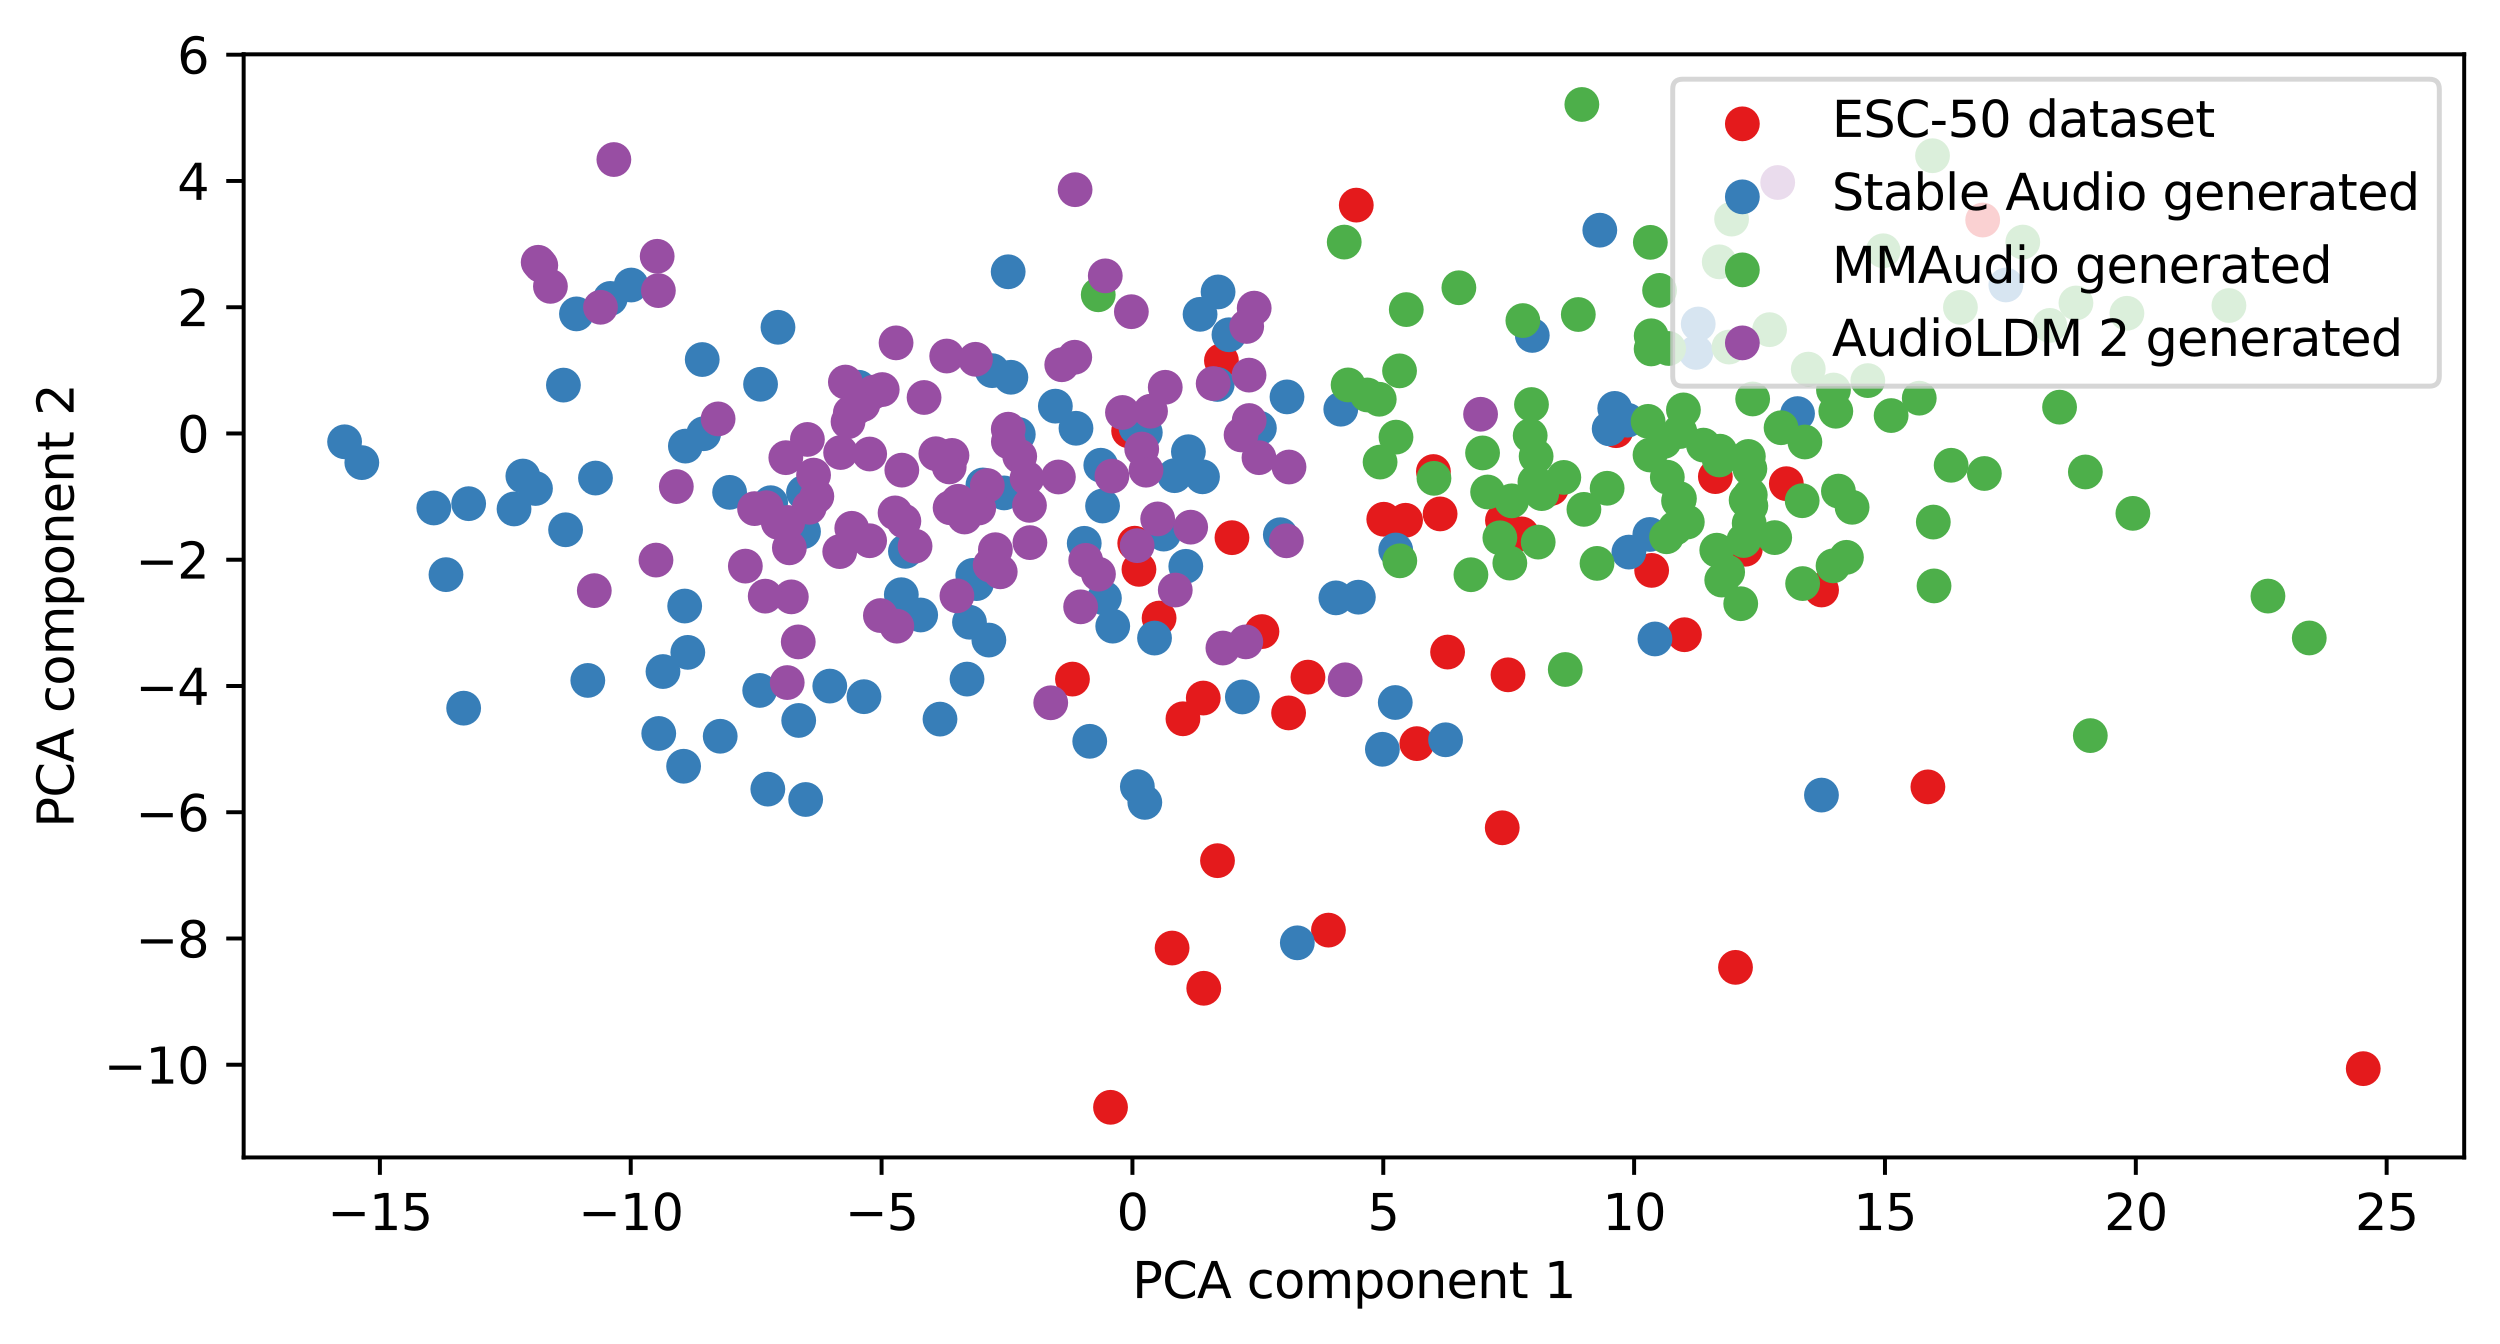
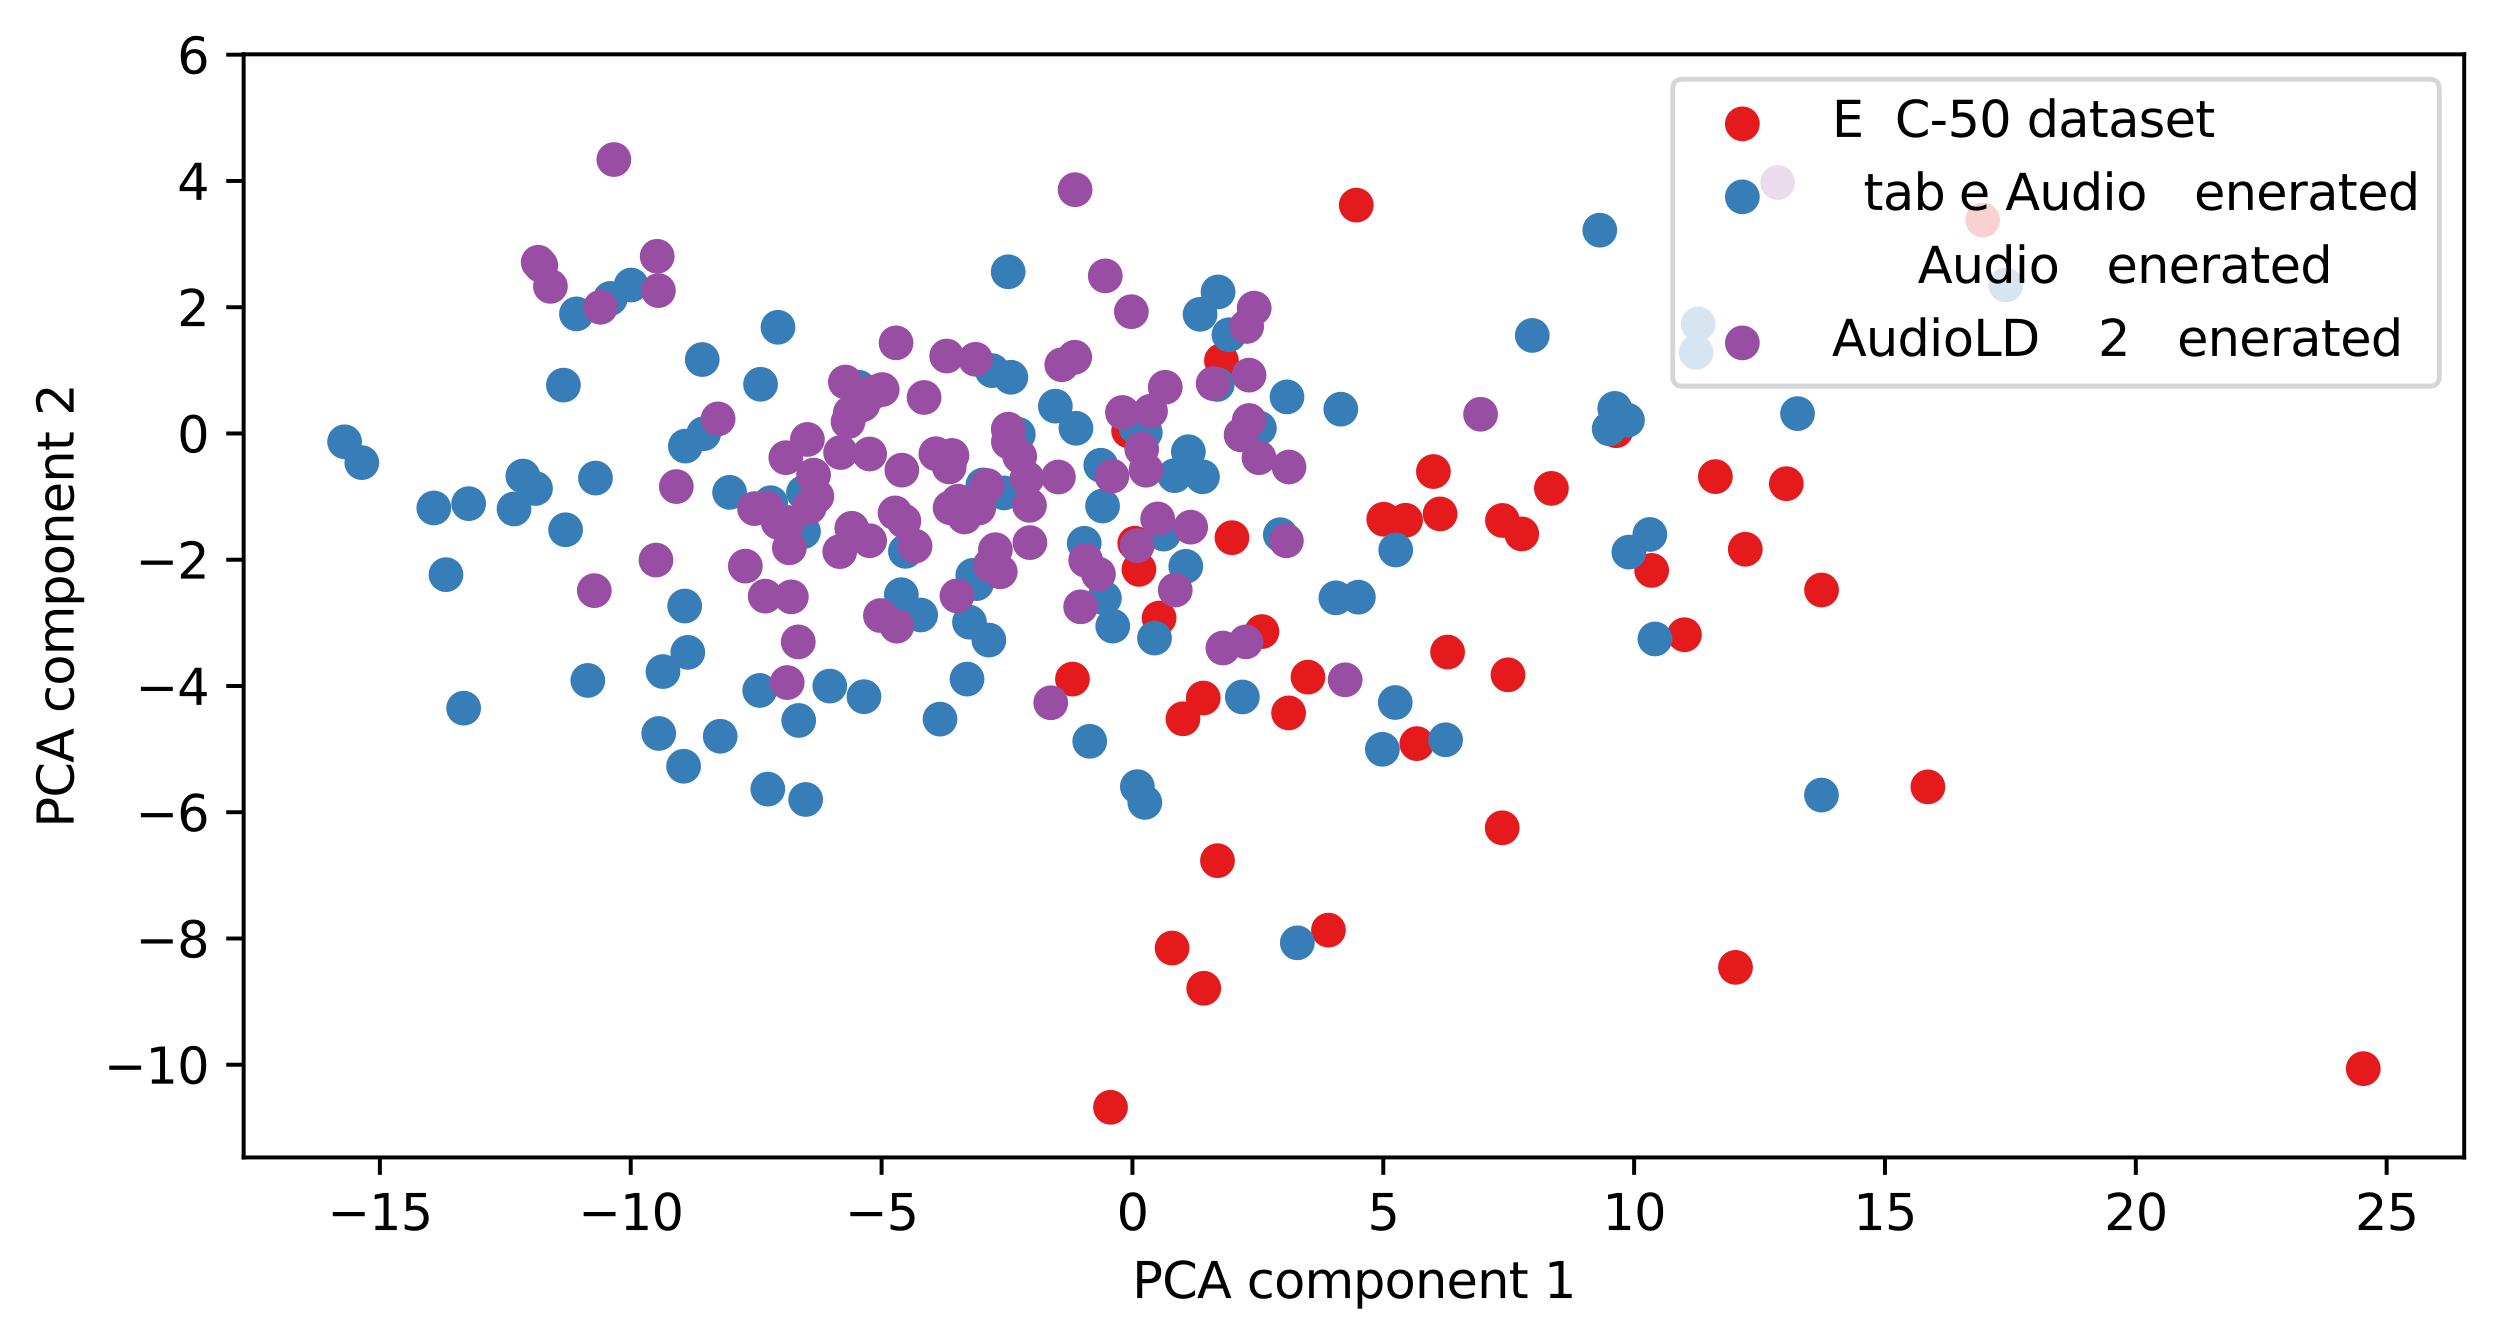
<svg xmlns="http://www.w3.org/2000/svg" xmlns:xlink="http://www.w3.org/1999/xlink" width="502.583pt" height="270.239pt" viewBox="0 0 502.583 270.239" version="1.1">
  <defs>
    <style type="text/css">*{stroke-linejoin: round; stroke-linecap: butt}</style>
  </defs>
  <g id="figure_1">
    <g id="patch_1">
      <path d="M 0 270.239  L 502.583 270.239  L 502.583 0  L 0 0  z " style="fill: #ffffff" />
    </g>
    <g id="axes_1">
      <g id="patch_2">
        <path d="M 48.983 232.683  L 495.383 232.683  L 495.383 10.923  L 48.983 10.923  z " style="fill: #ffffff" />
      </g>
      <g id="PathCollection_1">
        <defs>
          <path id="m117c37d88f" d="M 0 3  C 0.796 3 1.559 2.684 2.121 2.121  C 2.684 1.559 3 0.796 3 0  C 3 -0.796 2.684 -1.559 2.121 -2.121  C 1.559 -2.684 0.796 -3 0 -3  C -0.796 -3 -1.559 -2.684 -2.121 -2.121  C -2.684 -1.559 -3 -0.796 -3 0  C -3 0.796 -2.684 1.559 -2.121 2.121  C -1.559 2.684 -0.796 3 0 3  z " style="stroke: #e41a1c" />
        </defs>
        <g clip-path="url(#pa87e7deb2e)">
          <use xlink:href="#m117c37d88f" x="272.657" y="41.236" style="fill: #e41a1c; stroke: #e41a1c" />
          <use xlink:href="#m117c37d88f" x="245.547" y="72.5" style="fill: #e41a1c; stroke: #e41a1c" />
          <use xlink:href="#m117c37d88f" x="241.994" y="198.676" style="fill: #e41a1c; stroke: #e41a1c" />
          <use xlink:href="#m117c37d88f" x="244.757" y="173.025" style="fill: #e41a1c; stroke: #e41a1c" />
          <use xlink:href="#m117c37d88f" x="332.036" y="114.668" style="fill: #e41a1c; stroke: #e41a1c" />
          <use xlink:href="#m117c37d88f" x="228.121" y="109.202" style="fill: #e41a1c; stroke: #e41a1c" />
          <use xlink:href="#m117c37d88f" x="223.251" y="222.603" style="fill: #e41a1c; stroke: #e41a1c" />
          <use xlink:href="#m117c37d88f" x="267.064" y="186.986" style="fill: #e41a1c; stroke: #e41a1c" />
          <use xlink:href="#m117c37d88f" x="350.866" y="110.417" style="fill: #e41a1c; stroke: #e41a1c" />
          <use xlink:href="#m117c37d88f" x="288.161" y="94.793" style="fill: #e41a1c; stroke: #e41a1c" />
          <use xlink:href="#m117c37d88f" x="366.193" y="118.607" style="fill: #e41a1c; stroke: #e41a1c" />
          <use xlink:href="#m117c37d88f" x="302.042" y="104.624" style="fill: #e41a1c; stroke: #e41a1c" />
          <use xlink:href="#m117c37d88f" x="311.88" y="98.182" style="fill: #e41a1c; stroke: #e41a1c" />
          <use xlink:href="#m117c37d88f" x="284.824" y="149.495" style="fill: #e41a1c; stroke: #e41a1c" />
          <use xlink:href="#m117c37d88f" x="262.944" y="136.125" style="fill: #e41a1c; stroke: #e41a1c" />
          <use xlink:href="#m117c37d88f" x="289.508" y="103.315" style="fill: #e41a1c; stroke: #e41a1c" />
          <use xlink:href="#m117c37d88f" x="291.013" y="131.087" style="fill: #e41a1c; stroke: #e41a1c" />
          <use xlink:href="#m117c37d88f" x="278.182" y="104.384" style="fill: #e41a1c; stroke: #e41a1c" />
          <use xlink:href="#m117c37d88f" x="282.565" y="104.59" style="fill: #e41a1c; stroke: #e41a1c" />
          <use xlink:href="#m117c37d88f" x="228.968" y="114.46" style="fill: #e41a1c; stroke: #e41a1c" />
          <use xlink:href="#m117c37d88f" x="338.628" y="127.6" style="fill: #e41a1c; stroke: #e41a1c" />
          <use xlink:href="#m117c37d88f" x="226.894" y="86.62" style="fill: #e41a1c; stroke: #e41a1c" />
          <use xlink:href="#m117c37d88f" x="233.018" y="124.253" style="fill: #e41a1c; stroke: #e41a1c" />
          <use xlink:href="#m117c37d88f" x="344.845" y="95.815" style="fill: #e41a1c; stroke: #e41a1c" />
          <use xlink:href="#m117c37d88f" x="398.586" y="44.233" style="fill: #e41a1c; stroke: #e41a1c" />
          <use xlink:href="#m117c37d88f" x="235.63" y="190.588" style="fill: #e41a1c; stroke: #e41a1c" />
          <use xlink:href="#m117c37d88f" x="215.602" y="136.519" style="fill: #e41a1c; stroke: #e41a1c" />
          <use xlink:href="#m117c37d88f" x="301.999" y="166.413" style="fill: #e41a1c; stroke: #e41a1c" />
          <use xlink:href="#m117c37d88f" x="348.893" y="194.471" style="fill: #e41a1c; stroke: #e41a1c" />
          <use xlink:href="#m117c37d88f" x="259.049" y="143.321" style="fill: #e41a1c; stroke: #e41a1c" />
          <use xlink:href="#m117c37d88f" x="303.162" y="135.662" style="fill: #e41a1c; stroke: #e41a1c" />
          <use xlink:href="#m117c37d88f" x="475.092" y="214.834" style="fill: #e41a1c; stroke: #e41a1c" />
          <use xlink:href="#m117c37d88f" x="237.813" y="144.5" style="fill: #e41a1c; stroke: #e41a1c" />
          <use xlink:href="#m117c37d88f" x="253.695" y="126.969" style="fill: #e41a1c; stroke: #e41a1c" />
          <use xlink:href="#m117c37d88f" x="247.666" y="108.092" style="fill: #e41a1c; stroke: #e41a1c" />
          <use xlink:href="#m117c37d88f" x="324.871" y="86.58" style="fill: #e41a1c; stroke: #e41a1c" />
          <use xlink:href="#m117c37d88f" x="387.572" y="158.189" style="fill: #e41a1c; stroke: #e41a1c" />
          <use xlink:href="#m117c37d88f" x="359.112" y="97.239" style="fill: #e41a1c; stroke: #e41a1c" />
          <use xlink:href="#m117c37d88f" x="241.898" y="140.33" style="fill: #e41a1c; stroke: #e41a1c" />
          <use xlink:href="#m117c37d88f" x="305.912" y="107.331" style="fill: #e41a1c; stroke: #e41a1c" />
        </g>
      </g>
      <g id="PathCollection_2">
        <defs>
          <path id="mc507308f22" d="M 0 3  C 0.796 3 1.559 2.684 2.121 2.121  C 2.684 1.559 3 0.796 3 0  C 3 -0.796 2.684 -1.559 2.121 -2.121  C 1.559 -2.684 0.796 -3 0 -3  C -0.796 -3 -1.559 -2.684 -2.121 -2.121  C -2.684 -1.559 -3 -0.796 -3 0  C -3 0.796 -2.684 1.559 -2.121 2.121  C -1.559 2.684 -0.796 3 0 3  z " style="stroke: #377eb8" />
        </defs>
        <g clip-path="url(#pa87e7deb2e)">
          <use xlink:href="#mc507308f22" x="160.565" y="144.835" style="fill: #377eb8; stroke: #377eb8" />
          <use xlink:href="#mc507308f22" x="321.614" y="46.274" style="fill: #377eb8; stroke: #377eb8" />
          <use xlink:href="#mc507308f22" x="198.795" y="128.676" style="fill: #377eb8; stroke: #377eb8" />
          <use xlink:href="#mc507308f22" x="89.657" y="115.524" style="fill: #377eb8; stroke: #377eb8" />
          <use xlink:href="#mc507308f22" x="87.213" y="102.119" style="fill: #377eb8; stroke: #377eb8" />
          <use xlink:href="#mc507308f22" x="182.021" y="110.838" style="fill: #377eb8; stroke: #377eb8" />
          <use xlink:href="#mc507308f22" x="280.495" y="141.227" style="fill: #377eb8; stroke: #377eb8" />
          <use xlink:href="#mc507308f22" x="260.805" y="189.539" style="fill: #377eb8; stroke: #377eb8" />
          <use xlink:href="#mc507308f22" x="161.525" y="99.027" style="fill: #377eb8; stroke: #377eb8" />
          <use xlink:href="#mc507308f22" x="161.532" y="106.869" style="fill: #377eb8; stroke: #377eb8" />
          <use xlink:href="#mc507308f22" x="204.708" y="87.327" style="fill: #377eb8; stroke: #377eb8" />
          <use xlink:href="#mc507308f22" x="118.169" y="136.788" style="fill: #377eb8; stroke: #377eb8" />
          <use xlink:href="#mc507308f22" x="137.783" y="89.682" style="fill: #377eb8; stroke: #377eb8" />
          <use xlink:href="#mc507308f22" x="113.266" y="77.419" style="fill: #377eb8; stroke: #377eb8" />
          <use xlink:href="#mc507308f22" x="132.43" y="147.45" style="fill: #377eb8; stroke: #377eb8" />
          <use xlink:href="#mc507308f22" x="232.098" y="128.272" style="fill: #377eb8; stroke: #377eb8" />
          <use xlink:href="#mc507308f22" x="247.061" y="67.299" style="fill: #377eb8; stroke: #377eb8" />
          <use xlink:href="#mc507308f22" x="257.388" y="107.493" style="fill: #377eb8; stroke: #377eb8" />
          <use xlink:href="#mc507308f22" x="126.894" y="57.3" style="fill: #377eb8; stroke: #377eb8" />
          <use xlink:href="#mc507308f22" x="161.964" y="160.725" style="fill: #377eb8; stroke: #377eb8" />
          <use xlink:href="#mc507308f22" x="366.174" y="159.84" style="fill: #377eb8; stroke: #377eb8" />
          <use xlink:href="#mc507308f22" x="103.337" y="102.316" style="fill: #377eb8; stroke: #377eb8" />
          <use xlink:href="#mc507308f22" x="268.559" y="120.191" style="fill: #377eb8; stroke: #377eb8" />
          <use xlink:href="#mc507308f22" x="119.712" y="96.105" style="fill: #377eb8; stroke: #377eb8" />
          <use xlink:href="#mc507308f22" x="146.676" y="98.979" style="fill: #377eb8; stroke: #377eb8" />
          <use xlink:href="#mc507308f22" x="137.429" y="154.04" style="fill: #377eb8; stroke: #377eb8" />
          <use xlink:href="#mc507308f22" x="230.243" y="86.945" style="fill: #377eb8; stroke: #377eb8" />
          <use xlink:href="#mc507308f22" x="327.457" y="110.99" style="fill: #377eb8; stroke: #377eb8" />
          <use xlink:href="#mc507308f22" x="244.71" y="77.288" style="fill: #377eb8; stroke: #377eb8" />
          <use xlink:href="#mc507308f22" x="340.959" y="70.851" style="fill: #377eb8; stroke: #377eb8" />
          <use xlink:href="#mc507308f22" x="331.672" y="107.443" style="fill: #377eb8; stroke: #377eb8" />
          <use xlink:href="#mc507308f22" x="241.253" y="63.19" style="fill: #377eb8; stroke: #377eb8" />
          <use xlink:href="#mc507308f22" x="122.696" y="59.993" style="fill: #377eb8; stroke: #377eb8" />
          <use xlink:href="#mc507308f22" x="185.086" y="123.635" style="fill: #377eb8; stroke: #377eb8" />
          <use xlink:href="#mc507308f22" x="154.93" y="101.061" style="fill: #377eb8; stroke: #377eb8" />
          <use xlink:href="#mc507308f22" x="188.971" y="144.566" style="fill: #377eb8; stroke: #377eb8" />
          <use xlink:href="#mc507308f22" x="238.384" y="113.85" style="fill: #377eb8; stroke: #377eb8" />
          <use xlink:href="#mc507308f22" x="327.179" y="84.472" style="fill: #377eb8; stroke: #377eb8" />
          <use xlink:href="#mc507308f22" x="72.737" y="93.004" style="fill: #377eb8; stroke: #377eb8" />
          <use xlink:href="#mc507308f22" x="222.024" y="120.247" style="fill: #377eb8; stroke: #377eb8" />
          <use xlink:href="#mc507308f22" x="203.221" y="75.841" style="fill: #377eb8; stroke: #377eb8" />
          <use xlink:href="#mc507308f22" x="238.907" y="90.812" style="fill: #377eb8; stroke: #377eb8" />
          <use xlink:href="#mc507308f22" x="308.039" y="67.432" style="fill: #377eb8; stroke: #377eb8" />
          <use xlink:href="#mc507308f22" x="324.615" y="82.1" style="fill: #377eb8; stroke: #377eb8" />
          <use xlink:href="#mc507308f22" x="253.178" y="86.075" style="fill: #377eb8; stroke: #377eb8" />
          <use xlink:href="#mc507308f22" x="236.122" y="95.626" style="fill: #377eb8; stroke: #377eb8" />
          <use xlink:href="#mc507308f22" x="141.461" y="87.193" style="fill: #377eb8; stroke: #377eb8" />
          <use xlink:href="#mc507308f22" x="273.074" y="120.053" style="fill: #377eb8; stroke: #377eb8" />
          <use xlink:href="#mc507308f22" x="115.888" y="63.104" style="fill: #377eb8; stroke: #377eb8" />
          <use xlink:href="#mc507308f22" x="241.741" y="95.853" style="fill: #377eb8; stroke: #377eb8" />
          <use xlink:href="#mc507308f22" x="113.703" y="106.501" style="fill: #377eb8; stroke: #377eb8" />
          <use xlink:href="#mc507308f22" x="133.282" y="135.002" style="fill: #377eb8; stroke: #377eb8" />
          <use xlink:href="#mc507308f22" x="107.649" y="98.204" style="fill: #377eb8; stroke: #377eb8" />
          <use xlink:href="#mc507308f22" x="196.314" y="117.328" style="fill: #377eb8; stroke: #377eb8" />
          <use xlink:href="#mc507308f22" x="156.399" y="65.794" style="fill: #377eb8; stroke: #377eb8" />
          <use xlink:href="#mc507308f22" x="244.873" y="58.689" style="fill: #377eb8; stroke: #377eb8" />
          <use xlink:href="#mc507308f22" x="221.296" y="93.527" style="fill: #377eb8; stroke: #377eb8" />
          <use xlink:href="#mc507308f22" x="217.966" y="109.225" style="fill: #377eb8; stroke: #377eb8" />
          <use xlink:href="#mc507308f22" x="194.899" y="125.089" style="fill: #377eb8; stroke: #377eb8" />
          <use xlink:href="#mc507308f22" x="223.697" y="125.875" style="fill: #377eb8; stroke: #377eb8" />
          <use xlink:href="#mc507308f22" x="172.632" y="77.849" style="fill: #377eb8; stroke: #377eb8" />
          <use xlink:href="#mc507308f22" x="228.376" y="85.961" style="fill: #377eb8; stroke: #377eb8" />
          <use xlink:href="#mc507308f22" x="152.898" y="77.253" style="fill: #377eb8; stroke: #377eb8" />
          <use xlink:href="#mc507308f22" x="332.699" y="128.452" style="fill: #377eb8; stroke: #377eb8" />
          <use xlink:href="#mc507308f22" x="181.195" y="119.557" style="fill: #377eb8; stroke: #377eb8" />
          <use xlink:href="#mc507308f22" x="195.562" y="115.67" style="fill: #377eb8; stroke: #377eb8" />
          <use xlink:href="#mc507308f22" x="69.274" y="88.815" style="fill: #377eb8; stroke: #377eb8" />
          <use xlink:href="#mc507308f22" x="221.65" y="101.722" style="fill: #377eb8; stroke: #377eb8" />
          <use xlink:href="#mc507308f22" x="233.934" y="107.37" style="fill: #377eb8; stroke: #377eb8" />
          <use xlink:href="#mc507308f22" x="137.645" y="121.834" style="fill: #377eb8; stroke: #377eb8" />
          <use xlink:href="#mc507308f22" x="166.814" y="137.927" style="fill: #377eb8; stroke: #377eb8" />
          <use xlink:href="#mc507308f22" x="138.271" y="131.148" style="fill: #377eb8; stroke: #377eb8" />
          <use xlink:href="#mc507308f22" x="230.147" y="161.31" style="fill: #377eb8; stroke: #377eb8" />
          <use xlink:href="#mc507308f22" x="144.785" y="148.012" style="fill: #377eb8; stroke: #377eb8" />
          <use xlink:href="#mc507308f22" x="197.598" y="97.493" style="fill: #377eb8; stroke: #377eb8" />
          <use xlink:href="#mc507308f22" x="228.647" y="158.138" style="fill: #377eb8; stroke: #377eb8" />
          <use xlink:href="#mc507308f22" x="258.73" y="79.789" style="fill: #377eb8; stroke: #377eb8" />
          <use xlink:href="#mc507308f22" x="280.588" y="110.567" style="fill: #377eb8; stroke: #377eb8" />
          <use xlink:href="#mc507308f22" x="216.309" y="86.096" style="fill: #377eb8; stroke: #377eb8" />
          <use xlink:href="#mc507308f22" x="277.905" y="150.632" style="fill: #377eb8; stroke: #377eb8" />
          <use xlink:href="#mc507308f22" x="323.497" y="86.203" style="fill: #377eb8; stroke: #377eb8" />
          <use xlink:href="#mc507308f22" x="249.756" y="140.111" style="fill: #377eb8; stroke: #377eb8" />
          <use xlink:href="#mc507308f22" x="93.21" y="142.366" style="fill: #377eb8; stroke: #377eb8" />
          <use xlink:href="#mc507308f22" x="105.112" y="95.7" style="fill: #377eb8; stroke: #377eb8" />
          <use xlink:href="#mc507308f22" x="194.403" y="136.52" style="fill: #377eb8; stroke: #377eb8" />
          <use xlink:href="#mc507308f22" x="403.244" y="57.285" style="fill: #377eb8; stroke: #377eb8" />
          <use xlink:href="#mc507308f22" x="173.687" y="140.057" style="fill: #377eb8; stroke: #377eb8" />
          <use xlink:href="#mc507308f22" x="199.453" y="74.514" style="fill: #377eb8; stroke: #377eb8" />
          <use xlink:href="#mc507308f22" x="154.358" y="158.64" style="fill: #377eb8; stroke: #377eb8" />
          <use xlink:href="#mc507308f22" x="201.856" y="99.093" style="fill: #377eb8; stroke: #377eb8" />
          <use xlink:href="#mc507308f22" x="212.161" y="81.65" style="fill: #377eb8; stroke: #377eb8" />
          <use xlink:href="#mc507308f22" x="152.724" y="138.802" style="fill: #377eb8; stroke: #377eb8" />
          <use xlink:href="#mc507308f22" x="341.4" y="65.134" style="fill: #377eb8; stroke: #377eb8" />
          <use xlink:href="#mc507308f22" x="219.073" y="149.027" style="fill: #377eb8; stroke: #377eb8" />
          <use xlink:href="#mc507308f22" x="361.364" y="83.147" style="fill: #377eb8; stroke: #377eb8" />
          <use xlink:href="#mc507308f22" x="94.215" y="101.255" style="fill: #377eb8; stroke: #377eb8" />
          <use xlink:href="#mc507308f22" x="269.541" y="82.262" style="fill: #377eb8; stroke: #377eb8" />
          <use xlink:href="#mc507308f22" x="141.172" y="72.279" style="fill: #377eb8; stroke: #377eb8" />
          <use xlink:href="#mc507308f22" x="290.609" y="148.719" style="fill: #377eb8; stroke: #377eb8" />
          <use xlink:href="#mc507308f22" x="202.677" y="54.636" style="fill: #377eb8; stroke: #377eb8" />
        </g>
      </g>
      <g id="PathCollection_3">
        <defs>
-           <path id="mfa351a902a" d="M 0 3  C 0.796 3 1.559 2.684 2.121 2.121  C 2.684 1.559 3 0.796 3 0  C 3 -0.796 2.684 -1.559 2.121 -2.121  C 1.559 -2.684 0.796 -3 0 -3  C -0.796 -3 -1.559 -2.684 -2.121 -2.121  C -2.684 -1.559 -3 -0.796 -3 0  C -3 0.796 -2.684 1.559 -2.121 2.121  C -1.559 2.684 -0.796 3 0 3  z " style="stroke: #4daf4a" />
-         </defs>
+           </defs>
        <g clip-path="url(#pa87e7deb2e)">
          <use xlink:href="#mfa351a902a" x="388.502" y="31.306" style="fill: #4daf4a; stroke: #4daf4a" />
          <use xlink:href="#mfa351a902a" x="270.233" y="48.669" style="fill: #4daf4a; stroke: #4daf4a" />
          <use xlink:href="#mfa351a902a" x="356.774" y="108.078" style="fill: #4daf4a; stroke: #4daf4a" />
          <use xlink:href="#mfa351a902a" x="337.622" y="100.23" style="fill: #4daf4a; stroke: #4daf4a" />
          <use xlink:href="#mfa351a902a" x="351.982" y="101.683" style="fill: #4daf4a; stroke: #4daf4a" />
          <use xlink:href="#mfa351a902a" x="385.834" y="80.048" style="fill: #4daf4a; stroke: #4daf4a" />
          <use xlink:href="#mfa351a902a" x="351.029" y="100.542" style="fill: #4daf4a; stroke: #4daf4a" />
          <use xlink:href="#mfa351a902a" x="349.943" y="121.368" style="fill: #4daf4a; stroke: #4daf4a" />
          <use xlink:href="#mfa351a902a" x="298.044" y="91.053" style="fill: #4daf4a; stroke: #4daf4a" />
          <use xlink:href="#mfa351a902a" x="288.273" y="96.163" style="fill: #4daf4a; stroke: #4daf4a" />
          <use xlink:href="#mfa351a902a" x="318.005" y="21.003" style="fill: #4daf4a; stroke: #4daf4a" />
          <use xlink:href="#mfa351a902a" x="281.355" y="74.556" style="fill: #4daf4a; stroke: #4daf4a" />
          <use xlink:href="#mfa351a902a" x="345.128" y="110.604" style="fill: #4daf4a; stroke: #4daf4a" />
          <use xlink:href="#mfa351a902a" x="350.556" y="108.662" style="fill: #4daf4a; stroke: #4daf4a" />
          <use xlink:href="#mfa351a902a" x="282.708" y="62.238" style="fill: #4daf4a; stroke: #4daf4a" />
          <use xlink:href="#mfa351a902a" x="331.32" y="84.705" style="fill: #4daf4a; stroke: #4daf4a" />
          <use xlink:href="#mfa351a902a" x="299.061" y="98.908" style="fill: #4daf4a; stroke: #4daf4a" />
          <use xlink:href="#mfa351a902a" x="271.013" y="77.382" style="fill: #4daf4a; stroke: #4daf4a" />
          <use xlink:href="#mfa351a902a" x="318.42" y="102.399" style="fill: #4daf4a; stroke: #4daf4a" />
          <use xlink:href="#mfa351a902a" x="428.782" y="103.204" style="fill: #4daf4a; stroke: #4daf4a" />
          <use xlink:href="#mfa351a902a" x="308.57" y="96.873" style="fill: #4daf4a; stroke: #4daf4a" />
          <use xlink:href="#mfa351a902a" x="369.059" y="82.674" style="fill: #4daf4a; stroke: #4daf4a" />
          <use xlink:href="#mfa351a902a" x="368.503" y="113.757" style="fill: #4daf4a; stroke: #4daf4a" />
          <use xlink:href="#mfa351a902a" x="414.042" y="81.854" style="fill: #4daf4a; stroke: #4daf4a" />
          <use xlink:href="#mfa351a902a" x="352.344" y="80.205" style="fill: #4daf4a; stroke: #4daf4a" />
          <use xlink:href="#mfa351a902a" x="347.583" y="69.768" style="fill: #4daf4a; stroke: #4daf4a" />
          <use xlink:href="#mfa351a902a" x="348.107" y="44.044" style="fill: #4daf4a; stroke: #4daf4a" />
          <use xlink:href="#mfa351a902a" x="333.633" y="58.375" style="fill: #4daf4a; stroke: #4daf4a" />
          <use xlink:href="#mfa351a902a" x="336.776" y="106.172" style="fill: #4daf4a; stroke: #4daf4a" />
          <use xlink:href="#mfa351a902a" x="295.705" y="115.541" style="fill: #4daf4a; stroke: #4daf4a" />
          <use xlink:href="#mfa351a902a" x="372.333" y="101.983" style="fill: #4daf4a; stroke: #4daf4a" />
          <use xlink:href="#mfa351a902a" x="345.635" y="92.464" style="fill: #4daf4a; stroke: #4daf4a" />
          <use xlink:href="#mfa351a902a" x="394.111" y="61.79" style="fill: #4daf4a; stroke: #4daf4a" />
          <use xlink:href="#mfa351a902a" x="427.584" y="62.982" style="fill: #4daf4a; stroke: #4daf4a" />
          <use xlink:href="#mfa351a902a" x="293.283" y="57.848" style="fill: #4daf4a; stroke: #4daf4a" />
          <use xlink:href="#mfa351a902a" x="420.222" y="147.882" style="fill: #4daf4a; stroke: #4daf4a" />
          <use xlink:href="#mfa351a902a" x="388.804" y="117.789" style="fill: #4daf4a; stroke: #4daf4a" />
          <use xlink:href="#mfa351a902a" x="388.66" y="104.954" style="fill: #4daf4a; stroke: #4daf4a" />
          <use xlink:href="#mfa351a902a" x="307.879" y="81.323" style="fill: #4daf4a; stroke: #4daf4a" />
          <use xlink:href="#mfa351a902a" x="314.669" y="134.59" style="fill: #4daf4a; stroke: #4daf4a" />
          <use xlink:href="#mfa351a902a" x="368.591" y="78.406" style="fill: #4daf4a; stroke: #4daf4a" />
          <use xlink:href="#mfa351a902a" x="308.811" y="91.735" style="fill: #4daf4a; stroke: #4daf4a" />
          <use xlink:href="#mfa351a902a" x="314.379" y="95.977" style="fill: #4daf4a; stroke: #4daf4a" />
          <use xlink:href="#mfa351a902a" x="342.452" y="89.485" style="fill: #4daf4a; stroke: #4daf4a" />
          <use xlink:href="#mfa351a902a" x="347.315" y="115.013" style="fill: #4daf4a; stroke: #4daf4a" />
          <use xlink:href="#mfa351a902a" x="335.027" y="107.907" style="fill: #4daf4a; stroke: #4daf4a" />
          <use xlink:href="#mfa351a902a" x="334.553" y="88.732" style="fill: #4daf4a; stroke: #4daf4a" />
          <use xlink:href="#mfa351a902a" x="321.054" y="113.261" style="fill: #4daf4a; stroke: #4daf4a" />
          <use xlink:href="#mfa351a902a" x="464.24" y="128.253" style="fill: #4daf4a; stroke: #4daf4a" />
          <use xlink:href="#mfa351a902a" x="331.944" y="67.505" style="fill: #4daf4a; stroke: #4daf4a" />
          <use xlink:href="#mfa351a902a" x="303.91" y="100.689" style="fill: #4daf4a; stroke: #4daf4a" />
          <use xlink:href="#mfa351a902a" x="337.7" y="86.758" style="fill: #4daf4a; stroke: #4daf4a" />
          <use xlink:href="#mfa351a902a" x="303.528" y="113.201" style="fill: #4daf4a; stroke: #4daf4a" />
          <use xlink:href="#mfa351a902a" x="406.647" y="48.665" style="fill: #4daf4a; stroke: #4daf4a" />
          <use xlink:href="#mfa351a902a" x="337.444" y="100.683" style="fill: #4daf4a; stroke: #4daf4a" />
          <use xlink:href="#mfa351a902a" x="369.581" y="98.729" style="fill: #4daf4a; stroke: #4daf4a" />
          <use xlink:href="#mfa351a902a" x="375.492" y="76.514" style="fill: #4daf4a; stroke: #4daf4a" />
          <use xlink:href="#mfa351a902a" x="317.292" y="63.227" style="fill: #4daf4a; stroke: #4daf4a" />
          <use xlink:href="#mfa351a902a" x="309.227" y="108.979" style="fill: #4daf4a; stroke: #4daf4a" />
          <use xlink:href="#mfa351a902a" x="351.784" y="94.234" style="fill: #4daf4a; stroke: #4daf4a" />
          <use xlink:href="#mfa351a902a" x="345.623" y="52.638" style="fill: #4daf4a; stroke: #4daf4a" />
          <use xlink:href="#mfa351a902a" x="380.177" y="83.542" style="fill: #4daf4a; stroke: #4daf4a" />
          <use xlink:href="#mfa351a902a" x="371.196" y="112.041" style="fill: #4daf4a; stroke: #4daf4a" />
          <use xlink:href="#mfa351a902a" x="335.452" y="70.058" style="fill: #4daf4a; stroke: #4daf4a" />
          <use xlink:href="#mfa351a902a" x="351.643" y="105.195" style="fill: #4daf4a; stroke: #4daf4a" />
          <use xlink:href="#mfa351a902a" x="419.228" y="94.879" style="fill: #4daf4a; stroke: #4daf4a" />
          <use xlink:href="#mfa351a902a" x="455.933" y="119.831" style="fill: #4daf4a; stroke: #4daf4a" />
          <use xlink:href="#mfa351a902a" x="331.709" y="91.47" style="fill: #4daf4a; stroke: #4daf4a" />
          <use xlink:href="#mfa351a902a" x="392.245" y="93.535" style="fill: #4daf4a; stroke: #4daf4a" />
          <use xlink:href="#mfa351a902a" x="362.387" y="117.317" style="fill: #4daf4a; stroke: #4daf4a" />
          <use xlink:href="#mfa351a902a" x="307.618" y="87.575" style="fill: #4daf4a; stroke: #4daf4a" />
          <use xlink:href="#mfa351a902a" x="277.275" y="80.261" style="fill: #4daf4a; stroke: #4daf4a" />
          <use xlink:href="#mfa351a902a" x="339.206" y="104.943" style="fill: #4daf4a; stroke: #4daf4a" />
          <use xlink:href="#mfa351a902a" x="277.442" y="92.89" style="fill: #4daf4a; stroke: #4daf4a" />
          <use xlink:href="#mfa351a902a" x="306.148" y="64.445" style="fill: #4daf4a; stroke: #4daf4a" />
          <use xlink:href="#mfa351a902a" x="280.644" y="87.879" style="fill: #4daf4a; stroke: #4daf4a" />
          <use xlink:href="#mfa351a902a" x="274.871" y="79.402" style="fill: #4daf4a; stroke: #4daf4a" />
          <use xlink:href="#mfa351a902a" x="323.087" y="98.158" style="fill: #4daf4a; stroke: #4daf4a" />
          <use xlink:href="#mfa351a902a" x="412.089" y="65.417" style="fill: #4daf4a; stroke: #4daf4a" />
          <use xlink:href="#mfa351a902a" x="363.522" y="74.209" style="fill: #4daf4a; stroke: #4daf4a" />
          <use xlink:href="#mfa351a902a" x="378.587" y="50.414" style="fill: #4daf4a; stroke: #4daf4a" />
          <use xlink:href="#mfa351a902a" x="417.334" y="60.911" style="fill: #4daf4a; stroke: #4daf4a" />
          <use xlink:href="#mfa351a902a" x="335.186" y="95.937" style="fill: #4daf4a; stroke: #4daf4a" />
          <use xlink:href="#mfa351a902a" x="331.773" y="48.72" style="fill: #4daf4a; stroke: #4daf4a" />
          <use xlink:href="#mfa351a902a" x="309.932" y="99.231" style="fill: #4daf4a; stroke: #4daf4a" />
          <use xlink:href="#mfa351a902a" x="358.055" y="85.988" style="fill: #4daf4a; stroke: #4daf4a" />
          <use xlink:href="#mfa351a902a" x="338.422" y="82.404" style="fill: #4daf4a; stroke: #4daf4a" />
          <use xlink:href="#mfa351a902a" x="362.843" y="88.853" style="fill: #4daf4a; stroke: #4daf4a" />
          <use xlink:href="#mfa351a902a" x="398.923" y="95.189" style="fill: #4daf4a; stroke: #4daf4a" />
          <use xlink:href="#mfa351a902a" x="346.126" y="116.614" style="fill: #4daf4a; stroke: #4daf4a" />
          <use xlink:href="#mfa351a902a" x="362.296" y="100.662" style="fill: #4daf4a; stroke: #4daf4a" />
          <use xlink:href="#mfa351a902a" x="301.523" y="108.115" style="fill: #4daf4a; stroke: #4daf4a" />
          <use xlink:href="#mfa351a902a" x="220.782" y="59.261" style="fill: #4daf4a; stroke: #4daf4a" />
          <use xlink:href="#mfa351a902a" x="345.761" y="90.702" style="fill: #4daf4a; stroke: #4daf4a" />
          <use xlink:href="#mfa351a902a" x="331.933" y="70.146" style="fill: #4daf4a; stroke: #4daf4a" />
          <use xlink:href="#mfa351a902a" x="281.407" y="112.745" style="fill: #4daf4a; stroke: #4daf4a" />
          <use xlink:href="#mfa351a902a" x="351.865" y="99.503" style="fill: #4daf4a; stroke: #4daf4a" />
          <use xlink:href="#mfa351a902a" x="355.743" y="66.273" style="fill: #4daf4a; stroke: #4daf4a" />
          <use xlink:href="#mfa351a902a" x="351.476" y="91.759" style="fill: #4daf4a; stroke: #4daf4a" />
          <use xlink:href="#mfa351a902a" x="448.09" y="61.422" style="fill: #4daf4a; stroke: #4daf4a" />
        </g>
      </g>
      <g id="PathCollection_4">
        <defs>
          <path id="ma5bbeaed7e" d="M 0 3  C 0.796 3 1.559 2.684 2.121 2.121  C 2.684 1.559 3 0.796 3 0  C 3 -0.796 2.684 -1.559 2.121 -2.121  C 1.559 -2.684 0.796 -3 0 -3  C -0.796 -3 -1.559 -2.684 -2.121 -2.121  C -2.684 -1.559 -3 -0.796 -3 0  C -3 0.796 -2.684 1.559 -2.121 2.121  C -1.559 2.684 -0.796 3 0 3  z " style="stroke: #984ea3" />
        </defs>
        <g clip-path="url(#pa87e7deb2e)">
          <use xlink:href="#ma5bbeaed7e" x="216.06" y="71.815" style="fill: #984ea3; stroke: #984ea3" />
          <use xlink:href="#ma5bbeaed7e" x="357.376" y="36.688" style="fill: #984ea3; stroke: #984ea3" />
          <use xlink:href="#ma5bbeaed7e" x="188.139" y="91.214" style="fill: #984ea3; stroke: #984ea3" />
          <use xlink:href="#ma5bbeaed7e" x="173.47" y="81.325" style="fill: #984ea3; stroke: #984ea3" />
          <use xlink:href="#ma5bbeaed7e" x="190.318" y="71.574" style="fill: #984ea3; stroke: #984ea3" />
          <use xlink:href="#ma5bbeaed7e" x="174.826" y="108.706" style="fill: #984ea3; stroke: #984ea3" />
          <use xlink:href="#ma5bbeaed7e" x="191.001" y="102.078" style="fill: #984ea3; stroke: #984ea3" />
          <use xlink:href="#ma5bbeaed7e" x="110.654" y="57.569" style="fill: #984ea3; stroke: #984ea3" />
          <use xlink:href="#ma5bbeaed7e" x="234.254" y="77.855" style="fill: #984ea3; stroke: #984ea3" />
          <use xlink:href="#ma5bbeaed7e" x="192.374" y="119.787" style="fill: #984ea3; stroke: #984ea3" />
          <use xlink:href="#ma5bbeaed7e" x="149.84" y="113.809" style="fill: #984ea3; stroke: #984ea3" />
          <use xlink:href="#ma5bbeaed7e" x="179.938" y="103.11" style="fill: #984ea3; stroke: #984ea3" />
          <use xlink:href="#ma5bbeaed7e" x="213.448" y="73.327" style="fill: #984ea3; stroke: #984ea3" />
          <use xlink:href="#ma5bbeaed7e" x="192.629" y="100.77" style="fill: #984ea3; stroke: #984ea3" />
          <use xlink:href="#ma5bbeaed7e" x="154.069" y="102.061" style="fill: #984ea3; stroke: #984ea3" />
          <use xlink:href="#ma5bbeaed7e" x="168.812" y="110.891" style="fill: #984ea3; stroke: #984ea3" />
          <use xlink:href="#ma5bbeaed7e" x="144.363" y="84.211" style="fill: #984ea3; stroke: #984ea3" />
          <use xlink:href="#ma5bbeaed7e" x="250.626" y="65.63" style="fill: #984ea3; stroke: #984ea3" />
          <use xlink:href="#ma5bbeaed7e" x="123.408" y="32.073" style="fill: #984ea3; stroke: #984ea3" />
          <use xlink:href="#ma5bbeaed7e" x="158.689" y="110.132" style="fill: #984ea3; stroke: #984ea3" />
          <use xlink:href="#ma5bbeaed7e" x="175.588" y="78.833" style="fill: #984ea3; stroke: #984ea3" />
          <use xlink:href="#ma5bbeaed7e" x="228.606" y="109.695" style="fill: #984ea3; stroke: #984ea3" />
          <use xlink:href="#ma5bbeaed7e" x="162.318" y="88.341" style="fill: #984ea3; stroke: #984ea3" />
          <use xlink:href="#ma5bbeaed7e" x="160.475" y="129.044" style="fill: #984ea3; stroke: #984ea3" />
          <use xlink:href="#ma5bbeaed7e" x="251.128" y="84.539" style="fill: #984ea3; stroke: #984ea3" />
          <use xlink:href="#ma5bbeaed7e" x="159.082" y="119.99" style="fill: #984ea3; stroke: #984ea3" />
          <use xlink:href="#ma5bbeaed7e" x="108.193" y="52.727" style="fill: #984ea3; stroke: #984ea3" />
          <use xlink:href="#ma5bbeaed7e" x="170.484" y="84.784" style="fill: #984ea3; stroke: #984ea3" />
          <use xlink:href="#ma5bbeaed7e" x="199.05" y="113.613" style="fill: #984ea3; stroke: #984ea3" />
          <use xlink:href="#ma5bbeaed7e" x="243.887" y="77.107" style="fill: #984ea3; stroke: #984ea3" />
          <use xlink:href="#ma5bbeaed7e" x="232.733" y="104.32" style="fill: #984ea3; stroke: #984ea3" />
          <use xlink:href="#ma5bbeaed7e" x="231.294" y="82.668" style="fill: #984ea3; stroke: #984ea3" />
          <use xlink:href="#ma5bbeaed7e" x="253.097" y="92.007" style="fill: #984ea3; stroke: #984ea3" />
          <use xlink:href="#ma5bbeaed7e" x="229.521" y="90.272" style="fill: #984ea3; stroke: #984ea3" />
          <use xlink:href="#ma5bbeaed7e" x="245.844" y="130.278" style="fill: #984ea3; stroke: #984ea3" />
          <use xlink:href="#ma5bbeaed7e" x="185.768" y="79.908" style="fill: #984ea3; stroke: #984ea3" />
          <use xlink:href="#ma5bbeaed7e" x="135.965" y="97.817" style="fill: #984ea3; stroke: #984ea3" />
          <use xlink:href="#ma5bbeaed7e" x="236.268" y="118.616" style="fill: #984ea3; stroke: #984ea3" />
          <use xlink:href="#ma5bbeaed7e" x="183.958" y="109.792" style="fill: #984ea3; stroke: #984ea3" />
          <use xlink:href="#ma5bbeaed7e" x="163.553" y="95.514" style="fill: #984ea3; stroke: #984ea3" />
          <use xlink:href="#ma5bbeaed7e" x="259.132" y="93.885" style="fill: #984ea3; stroke: #984ea3" />
          <use xlink:href="#ma5bbeaed7e" x="162.706" y="101.984" style="fill: #984ea3; stroke: #984ea3" />
          <use xlink:href="#ma5bbeaed7e" x="132.115" y="51.524" style="fill: #984ea3; stroke: #984ea3" />
          <use xlink:href="#ma5bbeaed7e" x="216.128" y="38.134" style="fill: #984ea3; stroke: #984ea3" />
          <use xlink:href="#ma5bbeaed7e" x="176.988" y="123.747" style="fill: #984ea3; stroke: #984ea3" />
          <use xlink:href="#ma5bbeaed7e" x="270.423" y="136.663" style="fill: #984ea3; stroke: #984ea3" />
          <use xlink:href="#ma5bbeaed7e" x="170.94" y="83.01" style="fill: #984ea3; stroke: #984ea3" />
          <use xlink:href="#ma5bbeaed7e" x="168.992" y="90.973" style="fill: #984ea3; stroke: #984ea3" />
          <use xlink:href="#ma5bbeaed7e" x="169.949" y="76.806" style="fill: #984ea3; stroke: #984ea3" />
          <use xlink:href="#ma5bbeaed7e" x="206.467" y="96.142" style="fill: #984ea3; stroke: #984ea3" />
          <use xlink:href="#ma5bbeaed7e" x="157.976" y="92.008" style="fill: #984ea3; stroke: #984ea3" />
          <use xlink:href="#ma5bbeaed7e" x="297.644" y="83.28" style="fill: #984ea3; stroke: #984ea3" />
          <use xlink:href="#ma5bbeaed7e" x="177.356" y="78.314" style="fill: #984ea3; stroke: #984ea3" />
          <use xlink:href="#ma5bbeaed7e" x="202.715" y="88.805" style="fill: #984ea3; stroke: #984ea3" />
          <use xlink:href="#ma5bbeaed7e" x="204.997" y="91.758" style="fill: #984ea3; stroke: #984ea3" />
          <use xlink:href="#ma5bbeaed7e" x="119.474" y="118.737" style="fill: #984ea3; stroke: #984ea3" />
          <use xlink:href="#ma5bbeaed7e" x="153.833" y="119.847" style="fill: #984ea3; stroke: #984ea3" />
          <use xlink:href="#ma5bbeaed7e" x="201.081" y="114.953" style="fill: #984ea3; stroke: #984ea3" />
          <use xlink:href="#ma5bbeaed7e" x="172.103" y="81.999" style="fill: #984ea3; stroke: #984ea3" />
          <use xlink:href="#ma5bbeaed7e" x="218.264" y="112.652" style="fill: #984ea3; stroke: #984ea3" />
          <use xlink:href="#ma5bbeaed7e" x="158.36" y="105.029" style="fill: #984ea3; stroke: #984ea3" />
          <use xlink:href="#ma5bbeaed7e" x="131.873" y="112.595" style="fill: #984ea3; stroke: #984ea3" />
          <use xlink:href="#ma5bbeaed7e" x="196.105" y="72.229" style="fill: #984ea3; stroke: #984ea3" />
          <use xlink:href="#ma5bbeaed7e" x="223.532" y="95.71" style="fill: #984ea3; stroke: #984ea3" />
          <use xlink:href="#ma5bbeaed7e" x="174.833" y="91.273" style="fill: #984ea3; stroke: #984ea3" />
          <use xlink:href="#ma5bbeaed7e" x="207.046" y="109.085" style="fill: #984ea3; stroke: #984ea3" />
          <use xlink:href="#ma5bbeaed7e" x="227.442" y="62.661" style="fill: #984ea3; stroke: #984ea3" />
          <use xlink:href="#ma5bbeaed7e" x="191.377" y="91.553" style="fill: #984ea3; stroke: #984ea3" />
          <use xlink:href="#ma5bbeaed7e" x="181.709" y="104.76" style="fill: #984ea3; stroke: #984ea3" />
          <use xlink:href="#ma5bbeaed7e" x="239.365" y="105.977" style="fill: #984ea3; stroke: #984ea3" />
          <use xlink:href="#ma5bbeaed7e" x="211.232" y="141.283" style="fill: #984ea3; stroke: #984ea3" />
          <use xlink:href="#ma5bbeaed7e" x="190.823" y="93.867" style="fill: #984ea3; stroke: #984ea3" />
          <use xlink:href="#ma5bbeaed7e" x="202.695" y="86.282" style="fill: #984ea3; stroke: #984ea3" />
          <use xlink:href="#ma5bbeaed7e" x="196.756" y="102.129" style="fill: #984ea3; stroke: #984ea3" />
          <use xlink:href="#ma5bbeaed7e" x="108.716" y="53.346" style="fill: #984ea3; stroke: #984ea3" />
          <use xlink:href="#ma5bbeaed7e" x="251.1" y="75.413" style="fill: #984ea3; stroke: #984ea3" />
          <use xlink:href="#ma5bbeaed7e" x="132.357" y="58.421" style="fill: #984ea3; stroke: #984ea3" />
          <use xlink:href="#ma5bbeaed7e" x="193.902" y="103.933" style="fill: #984ea3; stroke: #984ea3" />
          <use xlink:href="#ma5bbeaed7e" x="217.243" y="121.993" style="fill: #984ea3; stroke: #984ea3" />
          <use xlink:href="#ma5bbeaed7e" x="158.257" y="137.218" style="fill: #984ea3; stroke: #984ea3" />
          <use xlink:href="#ma5bbeaed7e" x="156.455" y="105.029" style="fill: #984ea3; stroke: #984ea3" />
          <use xlink:href="#ma5bbeaed7e" x="164.215" y="99.78" style="fill: #984ea3; stroke: #984ea3" />
          <use xlink:href="#ma5bbeaed7e" x="250.449" y="129.037" style="fill: #984ea3; stroke: #984ea3" />
          <use xlink:href="#ma5bbeaed7e" x="120.721" y="61.772" style="fill: #984ea3; stroke: #984ea3" />
          <use xlink:href="#ma5bbeaed7e" x="171.234" y="106.204" style="fill: #984ea3; stroke: #984ea3" />
          <use xlink:href="#ma5bbeaed7e" x="252.134" y="61.946" style="fill: #984ea3; stroke: #984ea3" />
          <use xlink:href="#ma5bbeaed7e" x="220.826" y="115.425" style="fill: #984ea3; stroke: #984ea3" />
          <use xlink:href="#ma5bbeaed7e" x="180.139" y="68.927" style="fill: #984ea3; stroke: #984ea3" />
          <use xlink:href="#ma5bbeaed7e" x="249.497" y="87.431" style="fill: #984ea3; stroke: #984ea3" />
          <use xlink:href="#ma5bbeaed7e" x="222.197" y="55.459" style="fill: #984ea3; stroke: #984ea3" />
          <use xlink:href="#ma5bbeaed7e" x="225.651" y="82.92" style="fill: #984ea3; stroke: #984ea3" />
          <use xlink:href="#ma5bbeaed7e" x="181.295" y="94.514" style="fill: #984ea3; stroke: #984ea3" />
          <use xlink:href="#ma5bbeaed7e" x="230.388" y="94.523" style="fill: #984ea3; stroke: #984ea3" />
          <use xlink:href="#ma5bbeaed7e" x="151.688" y="102.249" style="fill: #984ea3; stroke: #984ea3" />
          <use xlink:href="#ma5bbeaed7e" x="206.957" y="101.593" style="fill: #984ea3; stroke: #984ea3" />
          <use xlink:href="#ma5bbeaed7e" x="200.105" y="110.508" style="fill: #984ea3; stroke: #984ea3" />
          <use xlink:href="#ma5bbeaed7e" x="198.482" y="97.61" style="fill: #984ea3; stroke: #984ea3" />
          <use xlink:href="#ma5bbeaed7e" x="212.77" y="95.891" style="fill: #984ea3; stroke: #984ea3" />
          <use xlink:href="#ma5bbeaed7e" x="180.295" y="125.883" style="fill: #984ea3; stroke: #984ea3" />
          <use xlink:href="#ma5bbeaed7e" x="258.603" y="108.717" style="fill: #984ea3; stroke: #984ea3" />
        </g>
      </g>
      <g id="matplotlib.axis_1">
        <g id="xtick_1">
          <g id="line2d_1">
            <defs>
              <path id="m6c1f63bb38" d="M 0 0  L 0 3.5  " style="stroke: #000000; stroke-width: 0.8" />
            </defs>
            <g>
              <use xlink:href="#m6c1f63bb38" x="76.37" y="232.683" style="stroke: #000000; stroke-width: 0.8" />
            </g>
          </g>
          <g id="text_1">
            <g transform="translate(65.818 247.282) scale(0.1 -0.1)">
              <defs>
                <path id="DejaVuSans-2212" d="M 678 2272  L 4684 2272  L 4684 1741  L 678 1741  L 678 2272  z " transform="scale(0.016)" />
                <path id="DejaVuSans-31" d="M 794 531  L 1825 531  L 1825 4091  L 703 3866  L 703 4441  L 1819 4666  L 2450 4666  L 2450 531  L 3481 531  L 3481 0  L 794 0  L 794 531  z " transform="scale(0.016)" />
                <path id="DejaVuSans-35" d="M 691 4666  L 3169 4666  L 3169 4134  L 1269 4134  L 1269 2991  Q 1406 3038 1543 3061  Q 1681 3084 1819 3084  Q 2600 3084 3056 2656  Q 3513 2228 3513 1497  Q 3513 744 3044 326  Q 2575 -91 1722 -91  Q 1428 -91 1123 -41  Q 819 9 494 109  L 494 744  Q 775 591 1075 516  Q 1375 441 1709 441  Q 2250 441 2565 725  Q 2881 1009 2881 1497  Q 2881 1984 2565 2268  Q 2250 2553 1709 2553  Q 1456 2553 1204 2497  Q 953 2441 691 2322  L 691 4666  z " transform="scale(0.016)" />
              </defs>
              <use xlink:href="#DejaVuSans-2212" />
              <use xlink:href="#DejaVuSans-31" transform="translate(83.789 0)" />
              <use xlink:href="#DejaVuSans-35" transform="translate(147.412 0)" />
            </g>
          </g>
        </g>
        <g id="xtick_2">
          <g id="line2d_2">
            <g>
              <use xlink:href="#m6c1f63bb38" x="126.799" y="232.683" style="stroke: #000000; stroke-width: 0.8" />
            </g>
          </g>
          <g id="text_2">
            <g transform="translate(116.246 247.282) scale(0.1 -0.1)">
              <defs>
                <path id="DejaVuSans-30" d="M 2034 4250  Q 1547 4250 1301 3770  Q 1056 3291 1056 2328  Q 1056 1369 1301 889  Q 1547 409 2034 409  Q 2525 409 2770 889  Q 3016 1369 3016 2328  Q 3016 3291 2770 3770  Q 2525 4250 2034 4250  z M 2034 4750  Q 2819 4750 3233 4129  Q 3647 3509 3647 2328  Q 3647 1150 3233 529  Q 2819 -91 2034 -91  Q 1250 -91 836 529  Q 422 1150 422 2328  Q 422 3509 836 4129  Q 1250 4750 2034 4750  z " transform="scale(0.016)" />
              </defs>
              <use xlink:href="#DejaVuSans-2212" />
              <use xlink:href="#DejaVuSans-31" transform="translate(83.789 0)" />
              <use xlink:href="#DejaVuSans-30" transform="translate(147.412 0)" />
            </g>
          </g>
        </g>
        <g id="xtick_3">
          <g id="line2d_3">
            <g>
              <use xlink:href="#m6c1f63bb38" x="177.227" y="232.683" style="stroke: #000000; stroke-width: 0.8" />
            </g>
          </g>
          <g id="text_3">
            <g transform="translate(169.856 247.282) scale(0.1 -0.1)">
              <use xlink:href="#DejaVuSans-2212" />
              <use xlink:href="#DejaVuSans-35" transform="translate(83.789 0)" />
            </g>
          </g>
        </g>
        <g id="xtick_4">
          <g id="line2d_4">
            <g>
              <use xlink:href="#m6c1f63bb38" x="227.656" y="232.683" style="stroke: #000000; stroke-width: 0.8" />
            </g>
          </g>
          <g id="text_4">
            <g transform="translate(224.474 247.282) scale(0.1 -0.1)">
              <use xlink:href="#DejaVuSans-30" />
            </g>
          </g>
        </g>
        <g id="xtick_5">
          <g id="line2d_5">
            <g>
              <use xlink:href="#m6c1f63bb38" x="278.084" y="232.683" style="stroke: #000000; stroke-width: 0.8" />
            </g>
          </g>
          <g id="text_5">
            <g transform="translate(274.903 247.282) scale(0.1 -0.1)">
              <use xlink:href="#DejaVuSans-35" />
            </g>
          </g>
        </g>
        <g id="xtick_6">
          <g id="line2d_6">
            <g>
              <use xlink:href="#m6c1f63bb38" x="328.512" y="232.683" style="stroke: #000000; stroke-width: 0.8" />
            </g>
          </g>
          <g id="text_6">
            <g transform="translate(322.15 247.282) scale(0.1 -0.1)">
              <use xlink:href="#DejaVuSans-31" />
              <use xlink:href="#DejaVuSans-30" transform="translate(63.623 0)" />
            </g>
          </g>
        </g>
        <g id="xtick_7">
          <g id="line2d_7">
            <g>
              <use xlink:href="#m6c1f63bb38" x="378.941" y="232.683" style="stroke: #000000; stroke-width: 0.8" />
            </g>
          </g>
          <g id="text_7">
            <g transform="translate(372.578 247.282) scale(0.1 -0.1)">
              <use xlink:href="#DejaVuSans-31" />
              <use xlink:href="#DejaVuSans-35" transform="translate(63.623 0)" />
            </g>
          </g>
        </g>
        <g id="xtick_8">
          <g id="line2d_8">
            <g>
              <use xlink:href="#m6c1f63bb38" x="429.369" y="232.683" style="stroke: #000000; stroke-width: 0.8" />
            </g>
          </g>
          <g id="text_8">
            <g transform="translate(423.006 247.282) scale(0.1 -0.1)">
              <defs>
                <path id="DejaVuSans-32" d="M 1228 531  L 3431 531  L 3431 0  L 469 0  L 469 531  Q 828 903 1448 1529  Q 2069 2156 2228 2338  Q 2531 2678 2651 2914  Q 2772 3150 2772 3378  Q 2772 3750 2511 3984  Q 2250 4219 1831 4219  Q 1534 4219 1204 4116  Q 875 4013 500 3803  L 500 4441  Q 881 4594 1212 4672  Q 1544 4750 1819 4750  Q 2544 4750 2975 4387  Q 3406 4025 3406 3419  Q 3406 3131 3298 2873  Q 3191 2616 2906 2266  Q 2828 2175 2409 1742  Q 1991 1309 1228 531  z " transform="scale(0.016)" />
              </defs>
              <use xlink:href="#DejaVuSans-32" />
              <use xlink:href="#DejaVuSans-30" transform="translate(63.623 0)" />
            </g>
          </g>
        </g>
        <g id="xtick_9">
          <g id="line2d_9">
            <g>
              <use xlink:href="#m6c1f63bb38" x="479.797" y="232.683" style="stroke: #000000; stroke-width: 0.8" />
            </g>
          </g>
          <g id="text_9">
            <g transform="translate(473.435 247.282) scale(0.1 -0.1)">
              <use xlink:href="#DejaVuSans-32" />
              <use xlink:href="#DejaVuSans-35" transform="translate(63.623 0)" />
            </g>
          </g>
        </g>
        <g id="text_10">
          <g transform="translate(227.61 260.96) scale(0.1 -0.1)">
            <defs>
              <path id="DejaVuSans-50" d="M 1259 4147  L 1259 2394  L 2053 2394  Q 2494 2394 2734 2622  Q 2975 2850 2975 3272  Q 2975 3691 2734 3919  Q 2494 4147 2053 4147  L 1259 4147  z M 628 4666  L 2053 4666  Q 2838 4666 3239 4311  Q 3641 3956 3641 3272  Q 3641 2581 3239 2228  Q 2838 1875 2053 1875  L 1259 1875  L 1259 0  L 628 0  L 628 4666  z " transform="scale(0.016)" />
              <path id="DejaVuSans-43" d="M 4122 4306  L 4122 3641  Q 3803 3938 3442 4084  Q 3081 4231 2675 4231  Q 1875 4231 1450 3742  Q 1025 3253 1025 2328  Q 1025 1406 1450 917  Q 1875 428 2675 428  Q 3081 428 3442 575  Q 3803 722 4122 1019  L 4122 359  Q 3791 134 3420 21  Q 3050 -91 2638 -91  Q 1578 -91 968 557  Q 359 1206 359 2328  Q 359 3453 968 4101  Q 1578 4750 2638 4750  Q 3056 4750 3426 4639  Q 3797 4528 4122 4306  z " transform="scale(0.016)" />
              <path id="DejaVuSans-41" d="M 2188 4044  L 1331 1722  L 3047 1722  L 2188 4044  z M 1831 4666  L 2547 4666  L 4325 0  L 3669 0  L 3244 1197  L 1141 1197  L 716 0  L 50 0  L 1831 4666  z " transform="scale(0.016)" />
              <path id="DejaVuSans-20" transform="scale(0.016)" />
              <path id="DejaVuSans-63" d="M 3122 3366  L 3122 2828  Q 2878 2963 2633 3030  Q 2388 3097 2138 3097  Q 1578 3097 1268 2742  Q 959 2388 959 1747  Q 959 1106 1268 751  Q 1578 397 2138 397  Q 2388 397 2633 464  Q 2878 531 3122 666  L 3122 134  Q 2881 22 2623 -34  Q 2366 -91 2075 -91  Q 1284 -91 818 406  Q 353 903 353 1747  Q 353 2603 823 3093  Q 1294 3584 2113 3584  Q 2378 3584 2631 3529  Q 2884 3475 3122 3366  z " transform="scale(0.016)" />
              <path id="DejaVuSans-6f" d="M 1959 3097  Q 1497 3097 1228 2736  Q 959 2375 959 1747  Q 959 1119 1226 758  Q 1494 397 1959 397  Q 2419 397 2687 759  Q 2956 1122 2956 1747  Q 2956 2369 2687 2733  Q 2419 3097 1959 3097  z M 1959 3584  Q 2709 3584 3137 3096  Q 3566 2609 3566 1747  Q 3566 888 3137 398  Q 2709 -91 1959 -91  Q 1206 -91 779 398  Q 353 888 353 1747  Q 353 2609 779 3096  Q 1206 3584 1959 3584  z " transform="scale(0.016)" />
              <path id="DejaVuSans-6d" d="M 3328 2828  Q 3544 3216 3844 3400  Q 4144 3584 4550 3584  Q 5097 3584 5394 3201  Q 5691 2819 5691 2113  L 5691 0  L 5113 0  L 5113 2094  Q 5113 2597 4934 2840  Q 4756 3084 4391 3084  Q 3944 3084 3684 2787  Q 3425 2491 3425 1978  L 3425 0  L 2847 0  L 2847 2094  Q 2847 2600 2669 2842  Q 2491 3084 2119 3084  Q 1678 3084 1418 2786  Q 1159 2488 1159 1978  L 1159 0  L 581 0  L 581 3500  L 1159 3500  L 1159 2956  Q 1356 3278 1631 3431  Q 1906 3584 2284 3584  Q 2666 3584 2933 3390  Q 3200 3197 3328 2828  z " transform="scale(0.016)" />
              <path id="DejaVuSans-70" d="M 1159 525  L 1159 -1331  L 581 -1331  L 581 3500  L 1159 3500  L 1159 2969  Q 1341 3281 1617 3432  Q 1894 3584 2278 3584  Q 2916 3584 3314 3078  Q 3713 2572 3713 1747  Q 3713 922 3314 415  Q 2916 -91 2278 -91  Q 1894 -91 1617 61  Q 1341 213 1159 525  z M 3116 1747  Q 3116 2381 2855 2742  Q 2594 3103 2138 3103  Q 1681 3103 1420 2742  Q 1159 2381 1159 1747  Q 1159 1113 1420 752  Q 1681 391 2138 391  Q 2594 391 2855 752  Q 3116 1113 3116 1747  z " transform="scale(0.016)" />
              <path id="DejaVuSans-6e" d="M 3513 2113  L 3513 0  L 2938 0  L 2938 2094  Q 2938 2591 2744 2837  Q 2550 3084 2163 3084  Q 1697 3084 1428 2787  Q 1159 2491 1159 1978  L 1159 0  L 581 0  L 581 3500  L 1159 3500  L 1159 2956  Q 1366 3272 1645 3428  Q 1925 3584 2291 3584  Q 2894 3584 3203 3211  Q 3513 2838 3513 2113  z " transform="scale(0.016)" />
              <path id="DejaVuSans-65" d="M 3597 1894  L 3597 1613  L 953 1613  Q 991 1019 1311 708  Q 1631 397 2203 397  Q 2534 397 2845 478  Q 3156 559 3463 722  L 3463 178  Q 3153 47 2828 -22  Q 2503 -91 2169 -91  Q 1331 -91 842 396  Q 353 884 353 1716  Q 353 2575 817 3079  Q 1281 3584 2069 3584  Q 2775 3584 3186 3129  Q 3597 2675 3597 1894  z M 3022 2063  Q 3016 2534 2758 2815  Q 2500 3097 2075 3097  Q 1594 3097 1305 2825  Q 1016 2553 972 2059  L 3022 2063  z " transform="scale(0.016)" />
              <path id="DejaVuSans-74" d="M 1172 4494  L 1172 3500  L 2356 3500  L 2356 3053  L 1172 3053  L 1172 1153  Q 1172 725 1289 603  Q 1406 481 1766 481  L 2356 481  L 2356 0  L 1766 0  Q 1100 0 847 248  Q 594 497 594 1153  L 594 3053  L 172 3053  L 172 3500  L 594 3500  L 594 4494  L 1172 4494  z " transform="scale(0.016)" />
            </defs>
            <use xlink:href="#DejaVuSans-50" />
            <use xlink:href="#DejaVuSans-43" transform="translate(60.303 0)" />
            <use xlink:href="#DejaVuSans-41" transform="translate(130.127 0)" />
            <use xlink:href="#DejaVuSans-20" transform="translate(198.535 0)" />
            <use xlink:href="#DejaVuSans-63" transform="translate(230.322 0)" />
            <use xlink:href="#DejaVuSans-6f" transform="translate(285.303 0)" />
            <use xlink:href="#DejaVuSans-6d" transform="translate(346.484 0)" />
            <use xlink:href="#DejaVuSans-70" transform="translate(443.896 0)" />
            <use xlink:href="#DejaVuSans-6f" transform="translate(507.373 0)" />
            <use xlink:href="#DejaVuSans-6e" transform="translate(568.555 0)" />
            <use xlink:href="#DejaVuSans-65" transform="translate(631.934 0)" />
            <use xlink:href="#DejaVuSans-6e" transform="translate(693.457 0)" />
            <use xlink:href="#DejaVuSans-74" transform="translate(756.836 0)" />
            <use xlink:href="#DejaVuSans-20" transform="translate(796.045 0)" />
            <use xlink:href="#DejaVuSans-31" transform="translate(827.832 0)" />
          </g>
        </g>
      </g>
      <g id="matplotlib.axis_2">
        <g id="ytick_1">
          <g id="line2d_10">
            <defs>
              <path id="m4f8f63d6a7" d="M 0 0  L -3.5 0  " style="stroke: #000000; stroke-width: 0.8" />
            </defs>
            <g>
              <use xlink:href="#m4f8f63d6a7" x="48.983" y="214.051" style="stroke: #000000; stroke-width: 0.8" />
            </g>
          </g>
          <g id="text_11">
            <g transform="translate(20.878 217.85) scale(0.1 -0.1)">
              <use xlink:href="#DejaVuSans-2212" />
              <use xlink:href="#DejaVuSans-31" transform="translate(83.789 0)" />
              <use xlink:href="#DejaVuSans-30" transform="translate(147.412 0)" />
            </g>
          </g>
        </g>
        <g id="ytick_2">
          <g id="line2d_11">
            <g>
              <use xlink:href="#m4f8f63d6a7" x="48.983" y="188.669" style="stroke: #000000; stroke-width: 0.8" />
            </g>
          </g>
          <g id="text_12">
            <g transform="translate(27.241 192.469) scale(0.1 -0.1)">
              <defs>
                <path id="DejaVuSans-38" d="M 2034 2216  Q 1584 2216 1326 1975  Q 1069 1734 1069 1313  Q 1069 891 1326 650  Q 1584 409 2034 409  Q 2484 409 2743 651  Q 3003 894 3003 1313  Q 3003 1734 2745 1975  Q 2488 2216 2034 2216  z M 1403 2484  Q 997 2584 770 2862  Q 544 3141 544 3541  Q 544 4100 942 4425  Q 1341 4750 2034 4750  Q 2731 4750 3128 4425  Q 3525 4100 3525 3541  Q 3525 3141 3298 2862  Q 3072 2584 2669 2484  Q 3125 2378 3379 2068  Q 3634 1759 3634 1313  Q 3634 634 3220 271  Q 2806 -91 2034 -91  Q 1263 -91 848 271  Q 434 634 434 1313  Q 434 1759 690 2068  Q 947 2378 1403 2484  z M 1172 3481  Q 1172 3119 1398 2916  Q 1625 2713 2034 2713  Q 2441 2713 2670 2916  Q 2900 3119 2900 3481  Q 2900 3844 2670 4047  Q 2441 4250 2034 4250  Q 1625 4250 1398 4047  Q 1172 3844 1172 3481  z " transform="scale(0.016)" />
              </defs>
              <use xlink:href="#DejaVuSans-2212" />
              <use xlink:href="#DejaVuSans-38" transform="translate(83.789 0)" />
            </g>
          </g>
        </g>
        <g id="ytick_3">
          <g id="line2d_12">
            <g>
              <use xlink:href="#m4f8f63d6a7" x="48.983" y="163.288" style="stroke: #000000; stroke-width: 0.8" />
            </g>
          </g>
          <g id="text_13">
            <g transform="translate(27.241 167.087) scale(0.1 -0.1)">
              <defs>
                <path id="DejaVuSans-36" d="M 2113 2584  Q 1688 2584 1439 2293  Q 1191 2003 1191 1497  Q 1191 994 1439 701  Q 1688 409 2113 409  Q 2538 409 2786 701  Q 3034 994 3034 1497  Q 3034 2003 2786 2293  Q 2538 2584 2113 2584  z M 3366 4563  L 3366 3988  Q 3128 4100 2886 4159  Q 2644 4219 2406 4219  Q 1781 4219 1451 3797  Q 1122 3375 1075 2522  Q 1259 2794 1537 2939  Q 1816 3084 2150 3084  Q 2853 3084 3261 2657  Q 3669 2231 3669 1497  Q 3669 778 3244 343  Q 2819 -91 2113 -91  Q 1303 -91 875 529  Q 447 1150 447 2328  Q 447 3434 972 4092  Q 1497 4750 2381 4750  Q 2619 4750 2861 4703  Q 3103 4656 3366 4563  z " transform="scale(0.016)" />
              </defs>
              <use xlink:href="#DejaVuSans-2212" />
              <use xlink:href="#DejaVuSans-36" transform="translate(83.789 0)" />
            </g>
          </g>
        </g>
        <g id="ytick_4">
          <g id="line2d_13">
            <g>
              <use xlink:href="#m4f8f63d6a7" x="48.983" y="137.906" style="stroke: #000000; stroke-width: 0.8" />
            </g>
          </g>
          <g id="text_14">
            <g transform="translate(27.241 141.706) scale(0.1 -0.1)">
              <defs>
                <path id="DejaVuSans-34" d="M 2419 4116  L 825 1625  L 2419 1625  L 2419 4116  z M 2253 4666  L 3047 4666  L 3047 1625  L 3713 1625  L 3713 1100  L 3047 1100  L 3047 0  L 2419 0  L 2419 1100  L 313 1100  L 313 1709  L 2253 4666  z " transform="scale(0.016)" />
              </defs>
              <use xlink:href="#DejaVuSans-2212" />
              <use xlink:href="#DejaVuSans-34" transform="translate(83.789 0)" />
            </g>
          </g>
        </g>
        <g id="ytick_5">
          <g id="line2d_14">
            <g>
              <use xlink:href="#m4f8f63d6a7" x="48.983" y="112.525" style="stroke: #000000; stroke-width: 0.8" />
            </g>
          </g>
          <g id="text_15">
            <g transform="translate(27.241 116.324) scale(0.1 -0.1)">
              <use xlink:href="#DejaVuSans-2212" />
              <use xlink:href="#DejaVuSans-32" transform="translate(83.789 0)" />
            </g>
          </g>
        </g>
        <g id="ytick_6">
          <g id="line2d_15">
            <g>
              <use xlink:href="#m4f8f63d6a7" x="48.983" y="87.144" style="stroke: #000000; stroke-width: 0.8" />
            </g>
          </g>
          <g id="text_16">
            <g transform="translate(35.62 90.943) scale(0.1 -0.1)">
              <use xlink:href="#DejaVuSans-30" />
            </g>
          </g>
        </g>
        <g id="ytick_7">
          <g id="line2d_16">
            <g>
              <use xlink:href="#m4f8f63d6a7" x="48.983" y="61.762" style="stroke: #000000; stroke-width: 0.8" />
            </g>
          </g>
          <g id="text_17">
            <g transform="translate(35.62 65.561) scale(0.1 -0.1)">
              <use xlink:href="#DejaVuSans-32" />
            </g>
          </g>
        </g>
        <g id="ytick_8">
          <g id="line2d_17">
            <g>
              <use xlink:href="#m4f8f63d6a7" x="48.983" y="36.381" style="stroke: #000000; stroke-width: 0.8" />
            </g>
          </g>
          <g id="text_18">
            <g transform="translate(35.62 40.18) scale(0.1 -0.1)">
              <use xlink:href="#DejaVuSans-34" />
            </g>
          </g>
        </g>
        <g id="ytick_9">
          <g id="line2d_18">
            <g>
              <use xlink:href="#m4f8f63d6a7" x="48.983" y="10.999" style="stroke: #000000; stroke-width: 0.8" />
            </g>
          </g>
          <g id="text_19">
            <g transform="translate(35.62 14.798) scale(0.1 -0.1)">
              <use xlink:href="#DejaVuSans-36" />
            </g>
          </g>
        </g>
        <g id="text_20">
          <g transform="translate(14.798 166.376) rotate(-90) scale(0.1 -0.1)">
            <use xlink:href="#DejaVuSans-50" />
            <use xlink:href="#DejaVuSans-43" transform="translate(60.303 0)" />
            <use xlink:href="#DejaVuSans-41" transform="translate(130.127 0)" />
            <use xlink:href="#DejaVuSans-20" transform="translate(198.535 0)" />
            <use xlink:href="#DejaVuSans-63" transform="translate(230.322 0)" />
            <use xlink:href="#DejaVuSans-6f" transform="translate(285.303 0)" />
            <use xlink:href="#DejaVuSans-6d" transform="translate(346.484 0)" />
            <use xlink:href="#DejaVuSans-70" transform="translate(443.896 0)" />
            <use xlink:href="#DejaVuSans-6f" transform="translate(507.373 0)" />
            <use xlink:href="#DejaVuSans-6e" transform="translate(568.555 0)" />
            <use xlink:href="#DejaVuSans-65" transform="translate(631.934 0)" />
            <use xlink:href="#DejaVuSans-6e" transform="translate(693.457 0)" />
            <use xlink:href="#DejaVuSans-74" transform="translate(756.836 0)" />
            <use xlink:href="#DejaVuSans-20" transform="translate(796.045 0)" />
            <use xlink:href="#DejaVuSans-32" transform="translate(827.832 0)" />
          </g>
        </g>
      </g>
      <g id="patch_3">
        <path d="M 48.983 232.683  L 48.983 10.923  " style="fill: none; stroke: #000000; stroke-width: 0.8; stroke-linejoin: miter; stroke-linecap: square" />
      </g>
      <g id="patch_4">
        <path d="M 495.383 232.683  L 495.383 10.923  " style="fill: none; stroke: #000000; stroke-width: 0.8; stroke-linejoin: miter; stroke-linecap: square" />
      </g>
      <g id="patch_5">
        <path d="M 48.983 232.683  L 495.383 232.683  " style="fill: none; stroke: #000000; stroke-width: 0.8; stroke-linejoin: miter; stroke-linecap: square" />
      </g>
      <g id="patch_6">
        <path d="M 48.983 10.923  L 495.383 10.923  " style="fill: none; stroke: #000000; stroke-width: 0.8; stroke-linejoin: miter; stroke-linecap: square" />
      </g>
      <g id="legend_1">
        <g id="patch_7">
          <path d="M 338.273 77.636  L 488.383 77.636  Q 490.383 77.636 490.383 75.636  L 490.383 17.923  Q 490.383 15.923 488.383 15.923  L 338.273 15.923  Q 336.273 15.923 336.273 17.923  L 336.273 75.636  Q 336.273 77.636 338.273 77.636  z " style="fill: #ffffff; opacity: 0.8; stroke: #cccccc; stroke-linejoin: miter" />
        </g>
        <g id="PathCollection_5">
          <g>
            <use xlink:href="#m117c37d88f" x="350.273" y="24.897" style="fill: #e41a1c; stroke: #e41a1c" />
          </g>
        </g>
        <g id="text_21">
          <g transform="translate(368.273 27.522) scale(0.1 -0.1)">
            <defs>
              <path id="DejaVuSans-45" d="M 628 4666  L 3578 4666  L 3578 4134  L 1259 4134  L 1259 2753  L 3481 2753  L 3481 2222  L 1259 2222  L 1259 531  L 3634 531  L 3634 0  L 628 0  L 628 4666  z " transform="scale(0.016)" />
-               <path id="DejaVuSans-53" d="M 3425 4513  L 3425 3897  Q 3066 4069 2747 4153  Q 2428 4238 2131 4238  Q 1616 4238 1336 4038  Q 1056 3838 1056 3469  Q 1056 3159 1242 3001  Q 1428 2844 1947 2747  L 2328 2669  Q 3034 2534 3370 2195  Q 3706 1856 3706 1288  Q 3706 609 3251 259  Q 2797 -91 1919 -91  Q 1588 -91 1214 -16  Q 841 59 441 206  L 441 856  Q 825 641 1194 531  Q 1563 422 1919 422  Q 2459 422 2753 634  Q 3047 847 3047 1241  Q 3047 1584 2836 1778  Q 2625 1972 2144 2069  L 1759 2144  Q 1053 2284 737 2584  Q 422 2884 422 3419  Q 422 4038 858 4394  Q 1294 4750 2059 4750  Q 2388 4750 2728 4690  Q 3069 4631 3425 4513  z " transform="scale(0.016)" />
              <path id="DejaVuSans-2d" d="M 313 2009  L 1997 2009  L 1997 1497  L 313 1497  L 313 2009  z " transform="scale(0.016)" />
              <path id="DejaVuSans-64" d="M 2906 2969  L 2906 4863  L 3481 4863  L 3481 0  L 2906 0  L 2906 525  Q 2725 213 2448 61  Q 2172 -91 1784 -91  Q 1150 -91 751 415  Q 353 922 353 1747  Q 353 2572 751 3078  Q 1150 3584 1784 3584  Q 2172 3584 2448 3432  Q 2725 3281 2906 2969  z M 947 1747  Q 947 1113 1208 752  Q 1469 391 1925 391  Q 2381 391 2643 752  Q 2906 1113 2906 1747  Q 2906 2381 2643 2742  Q 2381 3103 1925 3103  Q 1469 3103 1208 2742  Q 947 2381 947 1747  z " transform="scale(0.016)" />
              <path id="DejaVuSans-61" d="M 2194 1759  Q 1497 1759 1228 1600  Q 959 1441 959 1056  Q 959 750 1161 570  Q 1363 391 1709 391  Q 2188 391 2477 730  Q 2766 1069 2766 1631  L 2766 1759  L 2194 1759  z M 3341 1997  L 3341 0  L 2766 0  L 2766 531  Q 2569 213 2275 61  Q 1981 -91 1556 -91  Q 1019 -91 701 211  Q 384 513 384 1019  Q 384 1609 779 1909  Q 1175 2209 1959 2209  L 2766 2209  L 2766 2266  Q 2766 2663 2505 2880  Q 2244 3097 1772 3097  Q 1472 3097 1187 3025  Q 903 2953 641 2809  L 641 3341  Q 956 3463 1253 3523  Q 1550 3584 1831 3584  Q 2591 3584 2966 3190  Q 3341 2797 3341 1997  z " transform="scale(0.016)" />
              <path id="DejaVuSans-73" d="M 2834 3397  L 2834 2853  Q 2591 2978 2328 3040  Q 2066 3103 1784 3103  Q 1356 3103 1142 2972  Q 928 2841 928 2578  Q 928 2378 1081 2264  Q 1234 2150 1697 2047  L 1894 2003  Q 2506 1872 2764 1633  Q 3022 1394 3022 966  Q 3022 478 2636 193  Q 2250 -91 1575 -91  Q 1294 -91 989 -36  Q 684 19 347 128  L 347 722  Q 666 556 975 473  Q 1284 391 1588 391  Q 1994 391 2212 530  Q 2431 669 2431 922  Q 2431 1156 2273 1281  Q 2116 1406 1581 1522  L 1381 1569  Q 847 1681 609 1914  Q 372 2147 372 2553  Q 372 3047 722 3315  Q 1072 3584 1716 3584  Q 2034 3584 2315 3537  Q 2597 3491 2834 3397  z " transform="scale(0.016)" />
            </defs>
            <use xlink:href="#DejaVuSans-45" />
            <use xlink:href="#DejaVuSans-53" transform="translate(63.184 0)" />
            <use xlink:href="#DejaVuSans-43" transform="translate(126.66 0)" />
            <use xlink:href="#DejaVuSans-2d" transform="translate(196.484 0)" />
            <use xlink:href="#DejaVuSans-35" transform="translate(232.568 0)" />
            <use xlink:href="#DejaVuSans-30" transform="translate(296.191 0)" />
            <use xlink:href="#DejaVuSans-20" transform="translate(359.814 0)" />
            <use xlink:href="#DejaVuSans-64" transform="translate(391.602 0)" />
            <use xlink:href="#DejaVuSans-61" transform="translate(455.078 0)" />
            <use xlink:href="#DejaVuSans-74" transform="translate(516.357 0)" />
            <use xlink:href="#DejaVuSans-61" transform="translate(555.566 0)" />
            <use xlink:href="#DejaVuSans-73" transform="translate(616.846 0)" />
            <use xlink:href="#DejaVuSans-65" transform="translate(668.945 0)" />
            <use xlink:href="#DejaVuSans-74" transform="translate(730.469 0)" />
          </g>
        </g>
        <g id="PathCollection_6">
          <g>
            <use xlink:href="#mc507308f22" x="350.273" y="39.575" style="fill: #377eb8; stroke: #377eb8" />
          </g>
        </g>
        <g id="text_22">
          <g transform="translate(368.273 42.2) scale(0.1 -0.1)">
            <defs>
              <path id="DejaVuSans-62" d="M 3116 1747  Q 3116 2381 2855 2742  Q 2594 3103 2138 3103  Q 1681 3103 1420 2742  Q 1159 2381 1159 1747  Q 1159 1113 1420 752  Q 1681 391 2138 391  Q 2594 391 2855 752  Q 3116 1113 3116 1747  z M 1159 2969  Q 1341 3281 1617 3432  Q 1894 3584 2278 3584  Q 2916 3584 3314 3078  Q 3713 2572 3713 1747  Q 3713 922 3314 415  Q 2916 -91 2278 -91  Q 1894 -91 1617 61  Q 1341 213 1159 525  L 1159 0  L 581 0  L 581 4863  L 1159 4863  L 1159 2969  z " transform="scale(0.016)" />
-               <path id="DejaVuSans-6c" d="M 603 4863  L 1178 4863  L 1178 0  L 603 0  L 603 4863  z " transform="scale(0.016)" />
              <path id="DejaVuSans-75" d="M 544 1381  L 544 3500  L 1119 3500  L 1119 1403  Q 1119 906 1312 657  Q 1506 409 1894 409  Q 2359 409 2629 706  Q 2900 1003 2900 1516  L 2900 3500  L 3475 3500  L 3475 0  L 2900 0  L 2900 538  Q 2691 219 2414 64  Q 2138 -91 1772 -91  Q 1169 -91 856 284  Q 544 659 544 1381  z M 1991 3584  L 1991 3584  z " transform="scale(0.016)" />
              <path id="DejaVuSans-69" d="M 603 3500  L 1178 3500  L 1178 0  L 603 0  L 603 3500  z M 603 4863  L 1178 4863  L 1178 4134  L 603 4134  L 603 4863  z " transform="scale(0.016)" />
-               <path id="DejaVuSans-67" d="M 2906 1791  Q 2906 2416 2648 2759  Q 2391 3103 1925 3103  Q 1463 3103 1205 2759  Q 947 2416 947 1791  Q 947 1169 1205 825  Q 1463 481 1925 481  Q 2391 481 2648 825  Q 2906 1169 2906 1791  z M 3481 434  Q 3481 -459 3084 -895  Q 2688 -1331 1869 -1331  Q 1566 -1331 1297 -1286  Q 1028 -1241 775 -1147  L 775 -588  Q 1028 -725 1275 -790  Q 1522 -856 1778 -856  Q 2344 -856 2625 -561  Q 2906 -266 2906 331  L 2906 616  Q 2728 306 2450 153  Q 2172 0 1784 0  Q 1141 0 747 490  Q 353 981 353 1791  Q 353 2603 747 3093  Q 1141 3584 1784 3584  Q 2172 3584 2450 3431  Q 2728 3278 2906 2969  L 2906 3500  L 3481 3500  L 3481 434  z " transform="scale(0.016)" />
              <path id="DejaVuSans-72" d="M 2631 2963  Q 2534 3019 2420 3045  Q 2306 3072 2169 3072  Q 1681 3072 1420 2755  Q 1159 2438 1159 1844  L 1159 0  L 581 0  L 581 3500  L 1159 3500  L 1159 2956  Q 1341 3275 1631 3429  Q 1922 3584 2338 3584  Q 2397 3584 2469 3576  Q 2541 3569 2628 3553  L 2631 2963  z " transform="scale(0.016)" />
            </defs>
            <use xlink:href="#DejaVuSans-53" />
            <use xlink:href="#DejaVuSans-74" transform="translate(63.477 0)" />
            <use xlink:href="#DejaVuSans-61" transform="translate(102.686 0)" />
            <use xlink:href="#DejaVuSans-62" transform="translate(163.965 0)" />
            <use xlink:href="#DejaVuSans-6c" transform="translate(227.441 0)" />
            <use xlink:href="#DejaVuSans-65" transform="translate(255.225 0)" />
            <use xlink:href="#DejaVuSans-20" transform="translate(316.748 0)" />
            <use xlink:href="#DejaVuSans-41" transform="translate(348.535 0)" />
            <use xlink:href="#DejaVuSans-75" transform="translate(416.943 0)" />
            <use xlink:href="#DejaVuSans-64" transform="translate(480.322 0)" />
            <use xlink:href="#DejaVuSans-69" transform="translate(543.799 0)" />
            <use xlink:href="#DejaVuSans-6f" transform="translate(571.582 0)" />
            <use xlink:href="#DejaVuSans-20" transform="translate(632.764 0)" />
            <use xlink:href="#DejaVuSans-67" transform="translate(664.551 0)" />
            <use xlink:href="#DejaVuSans-65" transform="translate(728.027 0)" />
            <use xlink:href="#DejaVuSans-6e" transform="translate(789.551 0)" />
            <use xlink:href="#DejaVuSans-65" transform="translate(852.93 0)" />
            <use xlink:href="#DejaVuSans-72" transform="translate(914.453 0)" />
            <use xlink:href="#DejaVuSans-61" transform="translate(955.566 0)" />
            <use xlink:href="#DejaVuSans-74" transform="translate(1016.846 0)" />
            <use xlink:href="#DejaVuSans-65" transform="translate(1056.055 0)" />
            <use xlink:href="#DejaVuSans-64" transform="translate(1117.578 0)" />
          </g>
        </g>
        <g id="PathCollection_7">
          <g>
            <use xlink:href="#mfa351a902a" x="350.273" y="54.253" style="fill: #4daf4a; stroke: #4daf4a" />
          </g>
        </g>
        <g id="text_23">
          <g transform="translate(368.273 56.878) scale(0.1 -0.1)">
            <defs>
-               <path id="DejaVuSans-4d" d="M 628 4666  L 1569 4666  L 2759 1491  L 3956 4666  L 4897 4666  L 4897 0  L 4281 0  L 4281 4097  L 3078 897  L 2444 897  L 1241 4097  L 1241 0  L 628 0  L 628 4666  z " transform="scale(0.016)" />
-             </defs>
+               </defs>
            <use xlink:href="#DejaVuSans-4d" />
            <use xlink:href="#DejaVuSans-4d" transform="translate(86.279 0)" />
            <use xlink:href="#DejaVuSans-41" transform="translate(172.559 0)" />
            <use xlink:href="#DejaVuSans-75" transform="translate(240.967 0)" />
            <use xlink:href="#DejaVuSans-64" transform="translate(304.346 0)" />
            <use xlink:href="#DejaVuSans-69" transform="translate(367.822 0)" />
            <use xlink:href="#DejaVuSans-6f" transform="translate(395.605 0)" />
            <use xlink:href="#DejaVuSans-20" transform="translate(456.787 0)" />
            <use xlink:href="#DejaVuSans-67" transform="translate(488.574 0)" />
            <use xlink:href="#DejaVuSans-65" transform="translate(552.051 0)" />
            <use xlink:href="#DejaVuSans-6e" transform="translate(613.574 0)" />
            <use xlink:href="#DejaVuSans-65" transform="translate(676.953 0)" />
            <use xlink:href="#DejaVuSans-72" transform="translate(738.477 0)" />
            <use xlink:href="#DejaVuSans-61" transform="translate(779.59 0)" />
            <use xlink:href="#DejaVuSans-74" transform="translate(840.869 0)" />
            <use xlink:href="#DejaVuSans-65" transform="translate(880.078 0)" />
            <use xlink:href="#DejaVuSans-64" transform="translate(941.602 0)" />
          </g>
        </g>
        <g id="PathCollection_8">
          <g>
            <use xlink:href="#ma5bbeaed7e" x="350.273" y="68.931" style="fill: #984ea3; stroke: #984ea3" />
          </g>
        </g>
        <g id="text_24">
          <g transform="translate(368.273 71.556) scale(0.1 -0.1)">
            <defs>
              <path id="DejaVuSans-4c" d="M 628 4666  L 1259 4666  L 1259 531  L 3531 531  L 3531 0  L 628 0  L 628 4666  z " transform="scale(0.016)" />
              <path id="DejaVuSans-44" d="M 1259 4147  L 1259 519  L 2022 519  Q 2988 519 3436 956  Q 3884 1394 3884 2338  Q 3884 3275 3436 3711  Q 2988 4147 2022 4147  L 1259 4147  z M 628 4666  L 1925 4666  Q 3281 4666 3915 4102  Q 4550 3538 4550 2338  Q 4550 1131 3912 565  Q 3275 0 1925 0  L 628 0  L 628 4666  z " transform="scale(0.016)" />
            </defs>
            <use xlink:href="#DejaVuSans-41" />
            <use xlink:href="#DejaVuSans-75" transform="translate(68.408 0)" />
            <use xlink:href="#DejaVuSans-64" transform="translate(131.787 0)" />
            <use xlink:href="#DejaVuSans-69" transform="translate(195.264 0)" />
            <use xlink:href="#DejaVuSans-6f" transform="translate(223.047 0)" />
            <use xlink:href="#DejaVuSans-4c" transform="translate(284.229 0)" />
            <use xlink:href="#DejaVuSans-44" transform="translate(339.941 0)" />
            <use xlink:href="#DejaVuSans-4d" transform="translate(416.943 0)" />
            <use xlink:href="#DejaVuSans-20" transform="translate(503.223 0)" />
            <use xlink:href="#DejaVuSans-32" transform="translate(535.01 0)" />
            <use xlink:href="#DejaVuSans-20" transform="translate(598.633 0)" />
            <use xlink:href="#DejaVuSans-67" transform="translate(630.42 0)" />
            <use xlink:href="#DejaVuSans-65" transform="translate(693.896 0)" />
            <use xlink:href="#DejaVuSans-6e" transform="translate(755.42 0)" />
            <use xlink:href="#DejaVuSans-65" transform="translate(818.799 0)" />
            <use xlink:href="#DejaVuSans-72" transform="translate(880.322 0)" />
            <use xlink:href="#DejaVuSans-61" transform="translate(921.436 0)" />
            <use xlink:href="#DejaVuSans-74" transform="translate(982.715 0)" />
            <use xlink:href="#DejaVuSans-65" transform="translate(1021.924 0)" />
            <use xlink:href="#DejaVuSans-64" transform="translate(1083.447 0)" />
          </g>
        </g>
      </g>
    </g>
  </g>
  <defs>
    <clipPath id="pa87e7deb2e">
      <rect x="48.983" y="10.923" width="446.4" height="221.76" />
    </clipPath>
  </defs>
</svg>